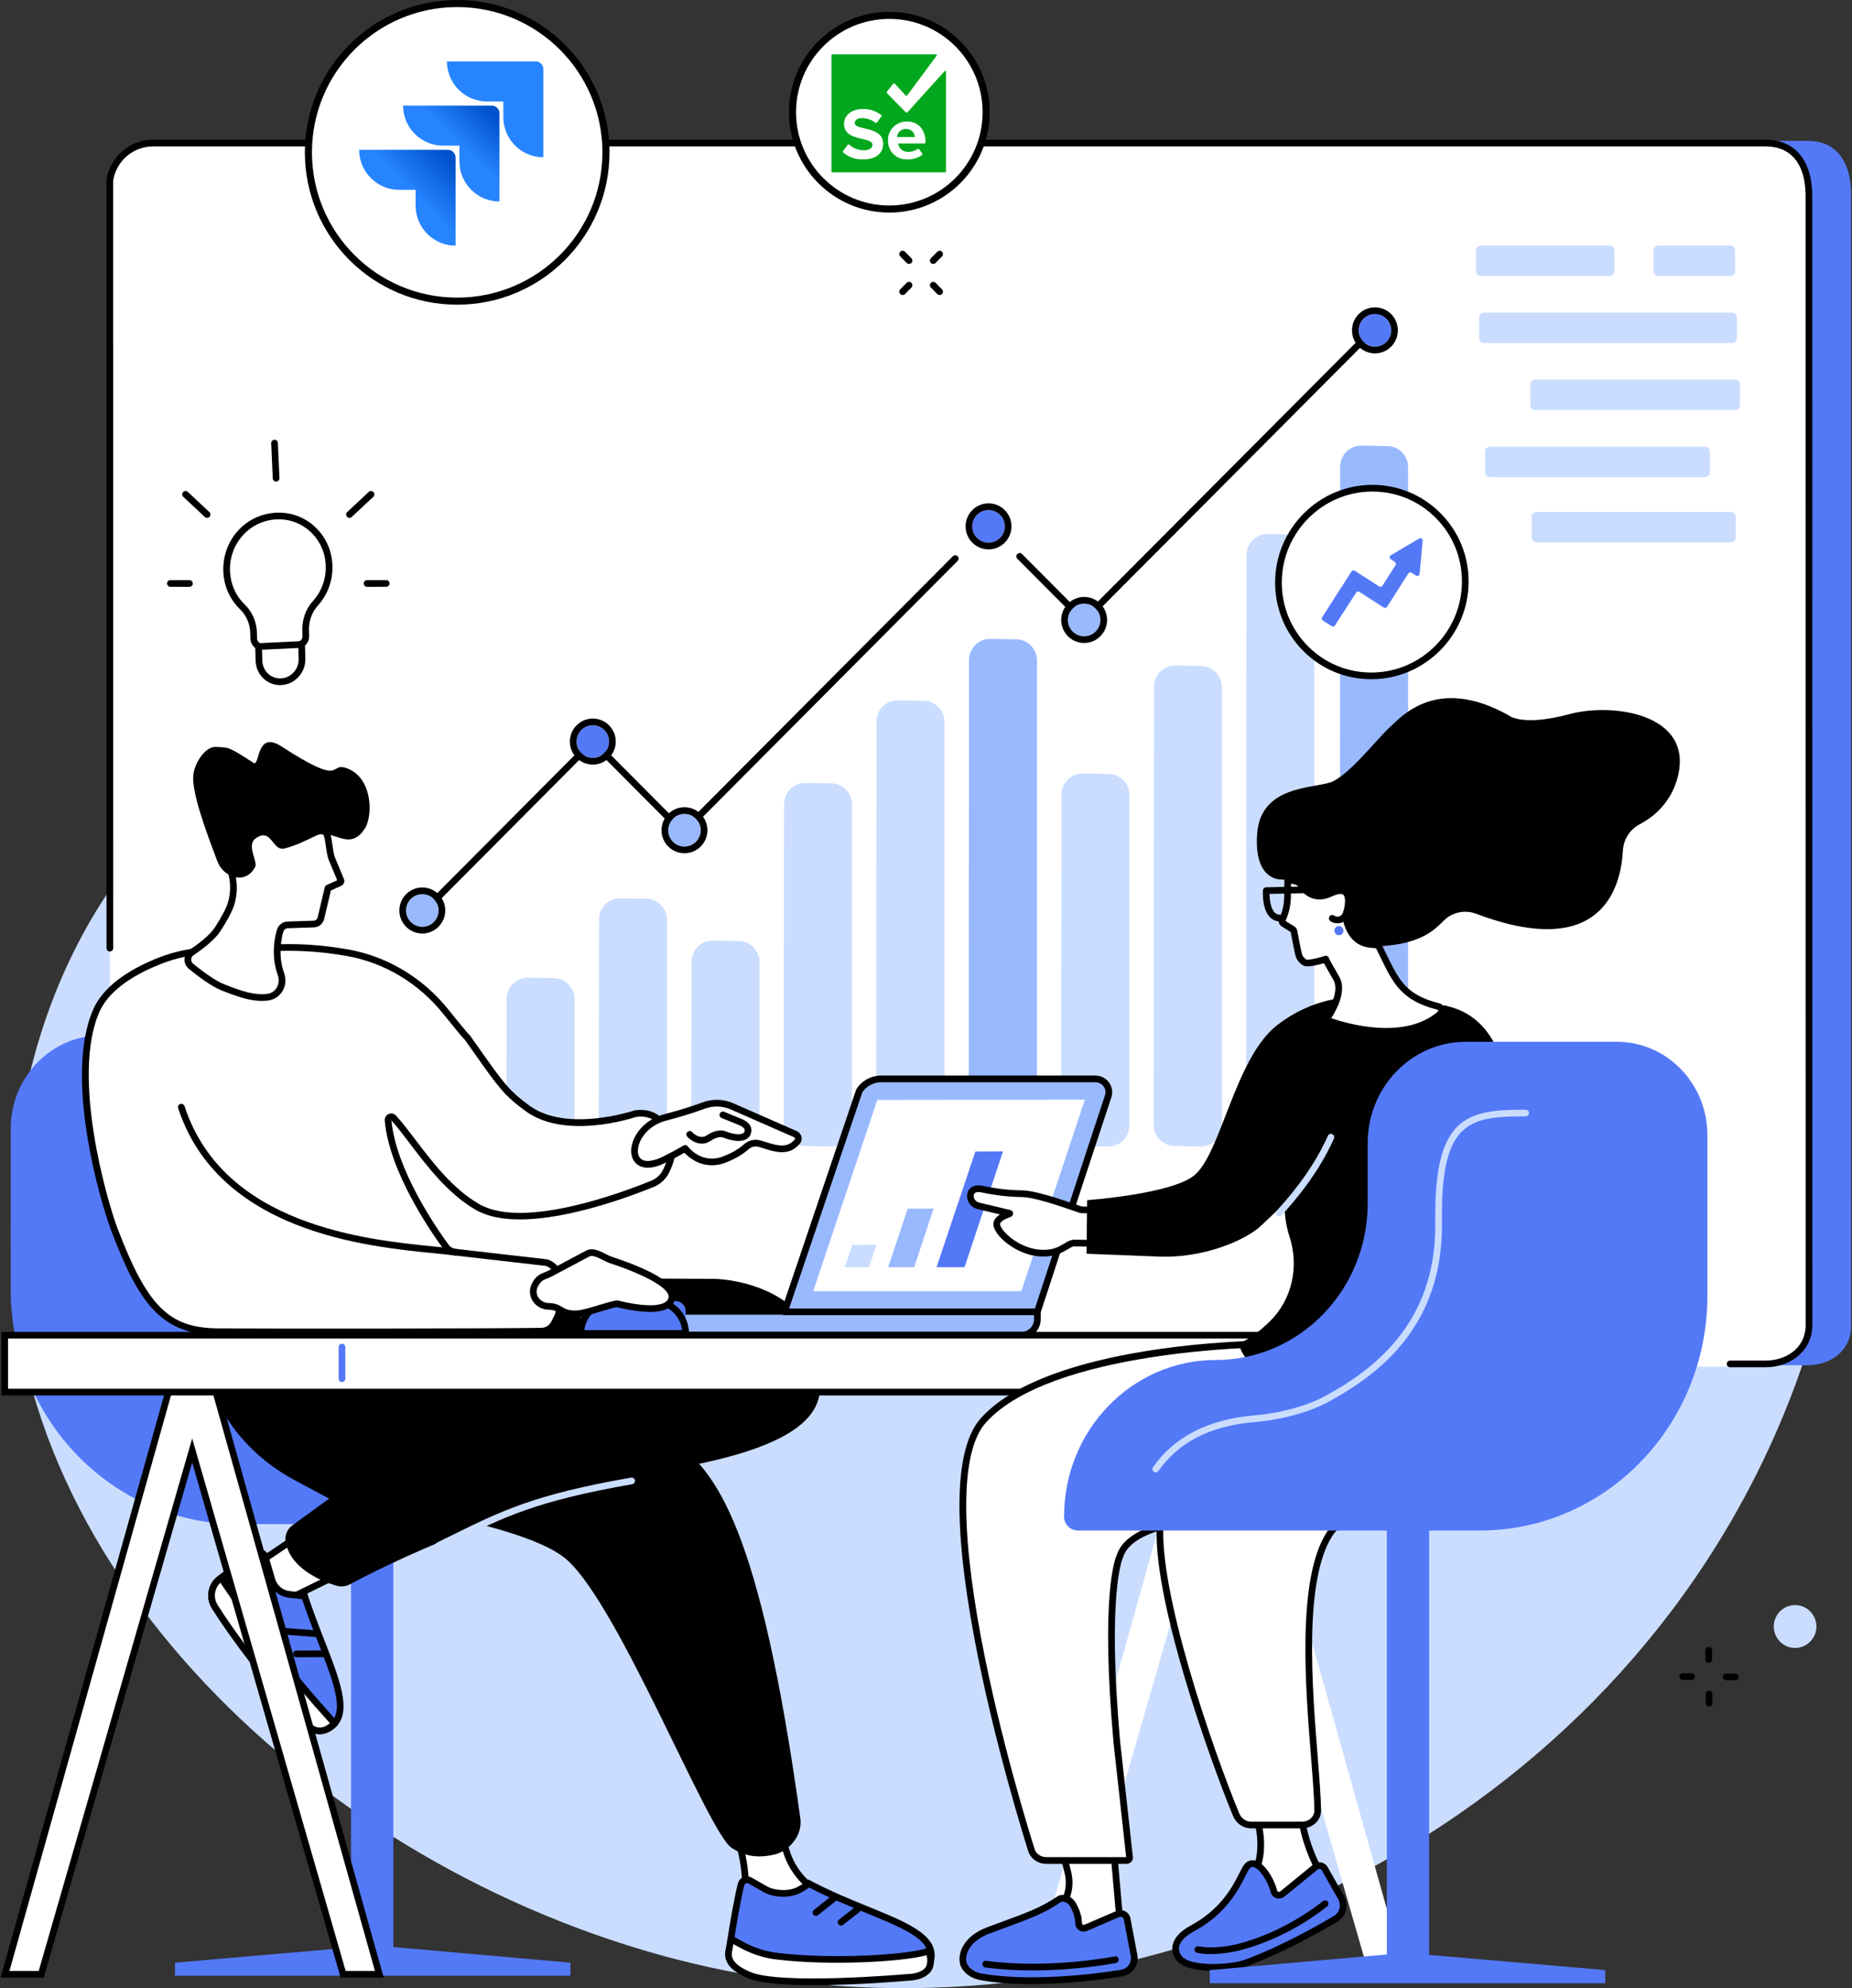
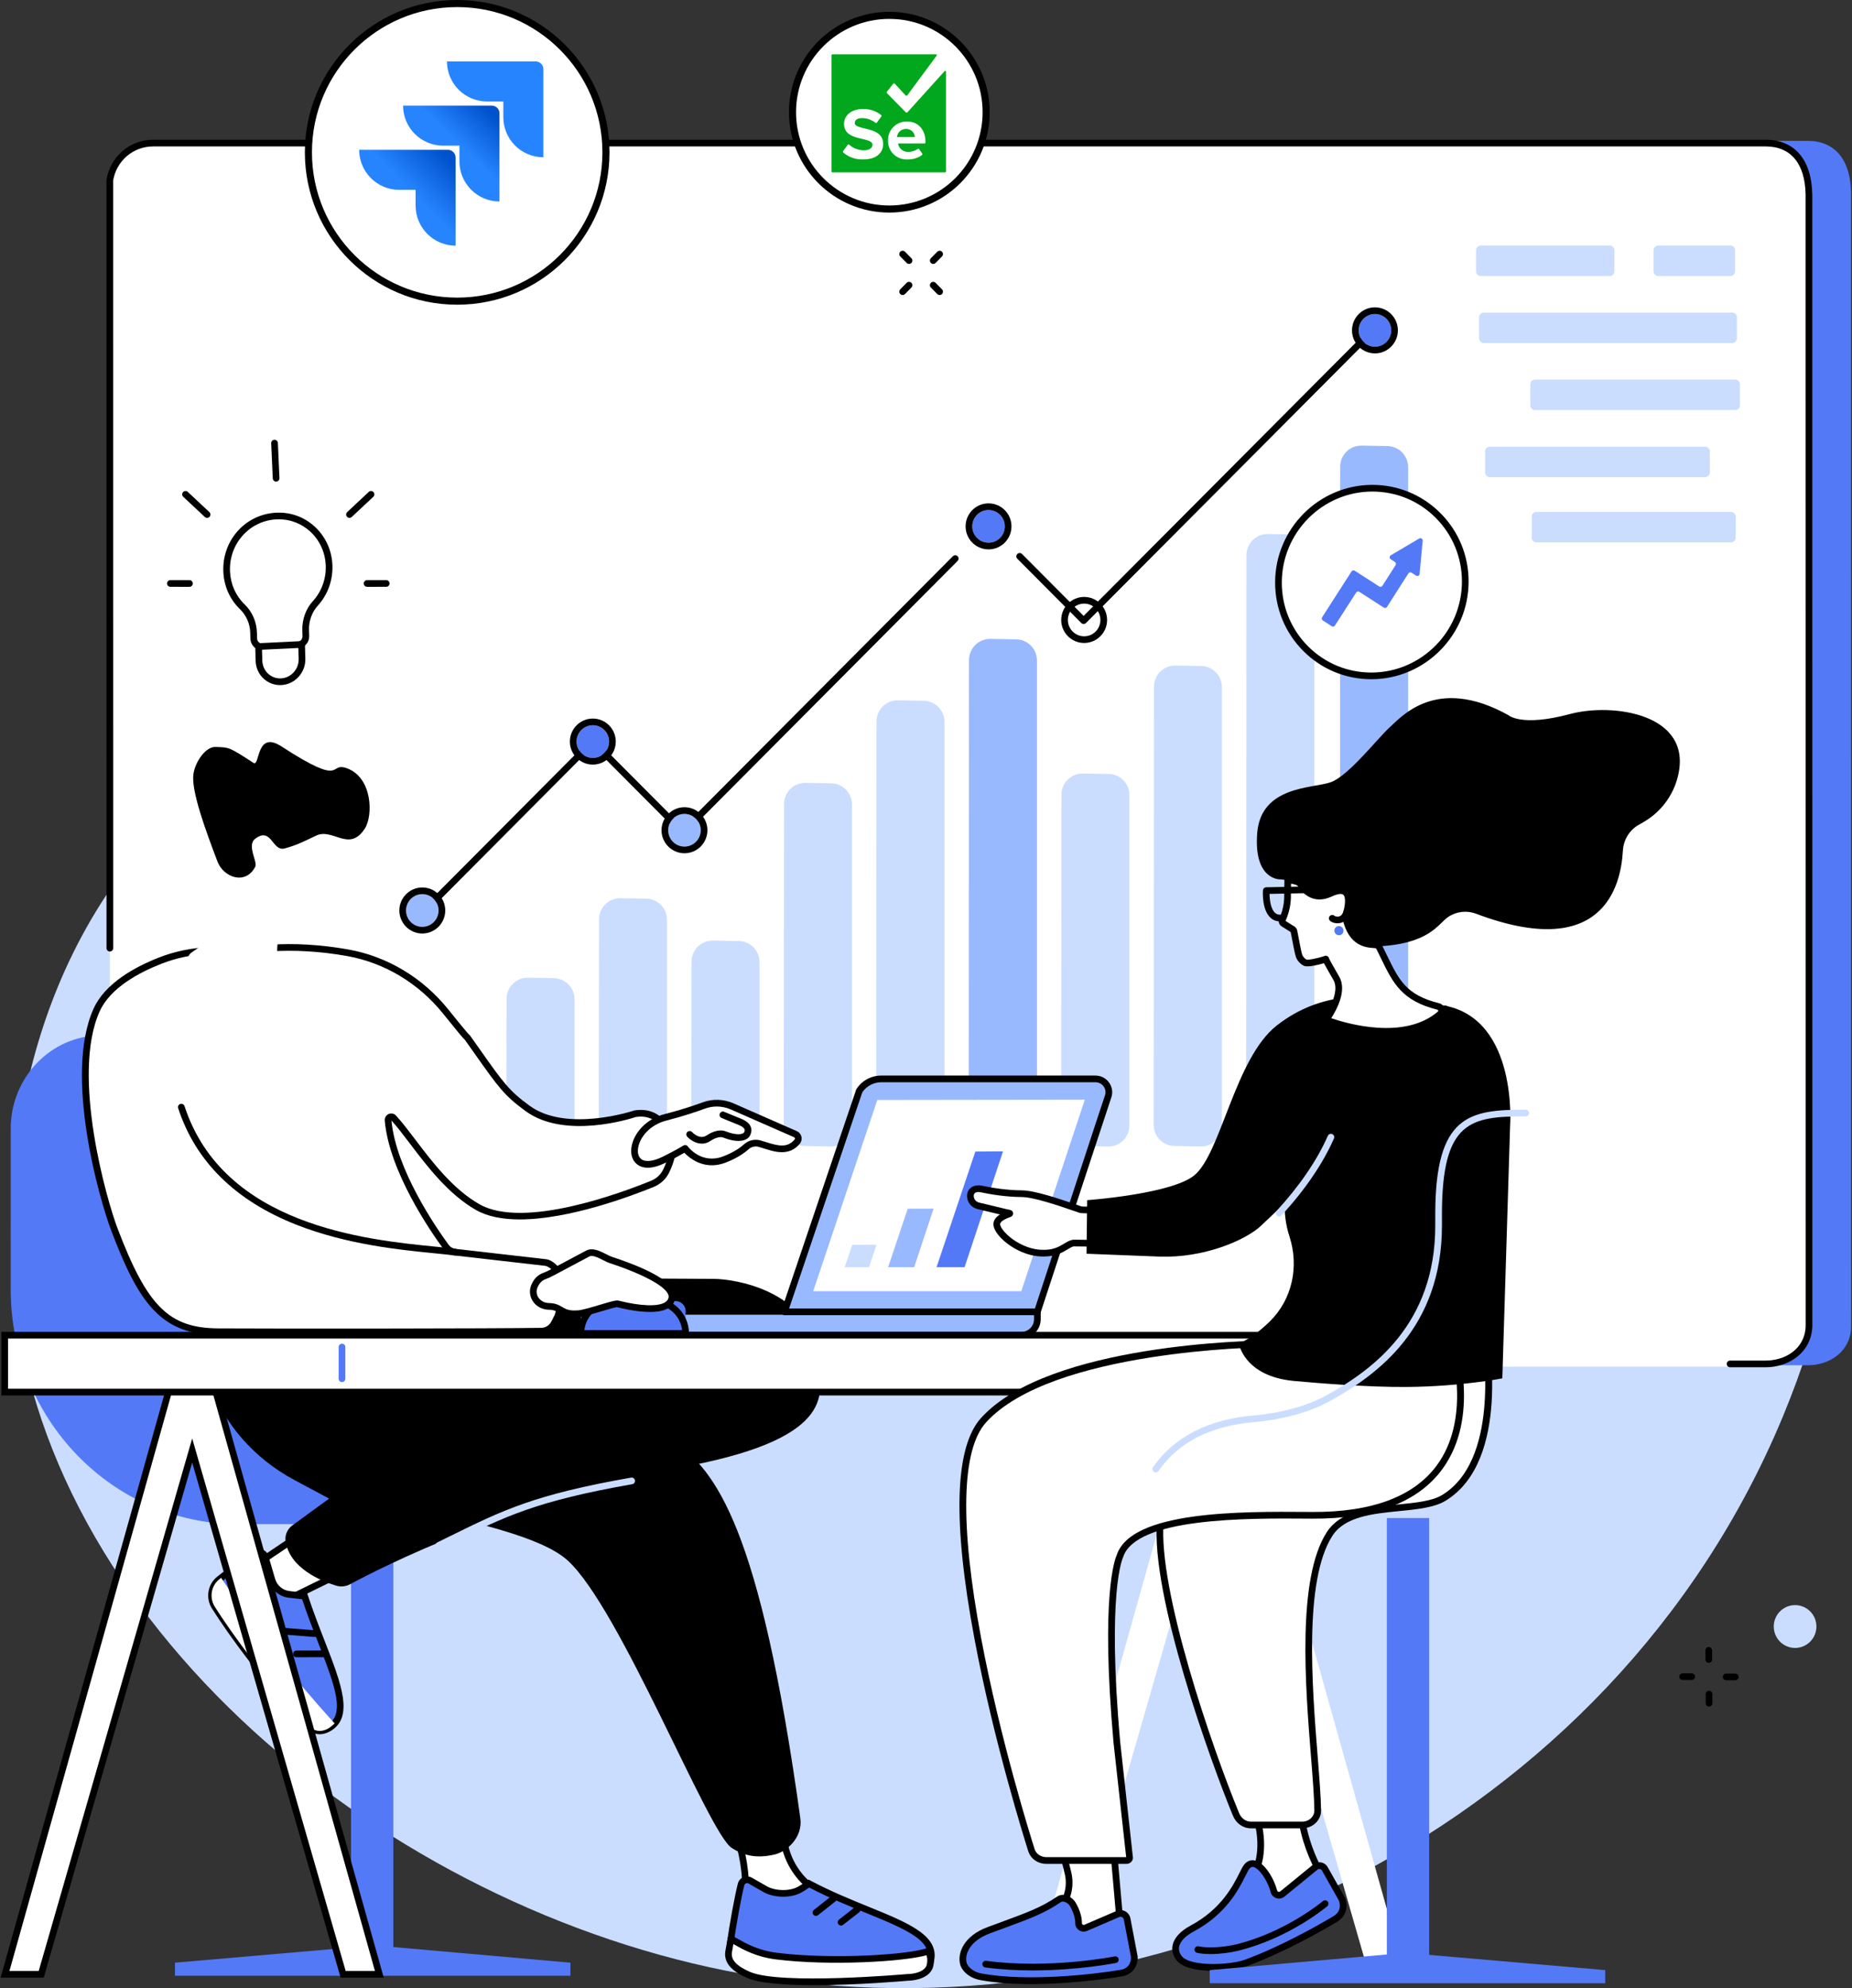
<svg xmlns="http://www.w3.org/2000/svg" width="382" height="410" viewBox="0 0 382 410" fill="none">
  <rect x="0" y="0" width="382" height="410" fill="#333333" stroke="none" />
  <path d="M94.136 125.169C133.821 85.048 122.46 59.907 149.613 41.332C191.396 12.748 269.376 37.341 315.383 76.653C371.728 124.801 400.799 212.716 367.684 292.253C332.416 376.954 239.621 420.921 156.818 407.673C82.874 395.838 10.187 337.302 2.903 267.095C2.114 259.484 -1.369 218.35 23.072 182.887C43.273 153.573 62.678 156.97 94.136 125.169Z" fill="#CADDFF" />
  <path d="M372.879 281.54H40.273C34.7 281.54 30.451 276.507 31.341 270.956L31.331 36.712C32.041 32.292 35.824 29.048 40.263 29.048H372.869C378.443 29.048 381.672 32.906 381.801 39.632L381.812 273.876C381.576 278.808 377.319 281.54 372.879 281.54Z" fill="#5479F7" />
  <path d="M364.198 281.824H31.592C26.016 281.824 21.767 276.776 22.66 271.21L22.647 37.194C23.358 32.764 27.143 29.509 31.58 29.509H364.185C369.764 29.509 372.988 33.378 373.118 40.124L373.128 274.137C372.892 279.084 368.635 281.824 364.198 281.824Z" fill="white" />
  <path d="M364.199 281.958H356.85C356.469 281.958 356.162 281.649 356.162 281.268C356.162 280.885 356.469 280.578 356.85 280.578H364.199C368.007 280.578 372.213 278.384 372.442 273.566L372.429 40.101C372.31 33.718 369.38 30.197 364.187 30.197H31.581C27.479 30.197 24.021 33.152 23.338 37.232L23.346 195.531C23.346 195.914 23.039 196.221 22.659 196.221C22.276 196.221 21.968 195.914 21.968 195.531L21.961 37.178C21.961 37.14 21.963 37.105 21.968 37.069C22.737 32.287 26.781 28.819 31.581 28.819H364.187C370.161 28.819 373.67 32.927 373.809 40.086L373.819 273.597C373.555 279.097 368.781 281.958 364.199 281.958Z" fill="black" />
  <path d="M67.876 116.691C67.701 110.638 62.678 105.977 56.711 106.431C50.896 106.87 46.492 111.934 46.751 117.876C46.875 120.737 48.063 123.277 49.945 125.096C51.389 126.491 52.243 128.409 52.302 130.456L52.337 131.671C52.365 132.676 53.187 133.452 54.169 133.404L61.351 133.062C62.335 133.013 63.109 132.161 63.081 131.156L63.046 129.946C62.987 127.929 63.677 125.933 65.032 124.439C66.882 122.399 67.962 119.659 67.876 116.691Z" fill="white" />
  <path d="M57.516 107.091C57.267 107.091 57.016 107.101 56.765 107.119C51.293 107.535 47.198 112.249 47.442 117.845C47.556 120.453 48.614 122.855 50.425 124.603C52.018 126.138 52.929 128.211 52.992 130.438L53.028 131.653C53.035 131.958 53.16 132.239 53.378 132.44C53.586 132.633 53.852 132.732 54.139 132.716L61.321 132.371C61.93 132.344 62.412 131.808 62.394 131.177L62.359 129.969C62.295 127.747 63.084 125.565 64.523 123.977C66.321 121.995 67.268 119.418 67.189 116.714C67.108 113.928 65.948 111.383 63.922 109.557C62.141 107.954 59.89 107.091 57.516 107.091ZM54.086 134.099C53.474 134.099 52.896 133.871 52.442 133.452C51.952 132.998 51.671 132.371 51.65 131.692L51.615 130.476C51.562 128.614 50.798 126.879 49.469 125.595C47.404 123.599 46.193 120.869 46.067 117.906C45.788 111.561 50.443 106.216 56.663 105.746C59.69 105.516 62.595 106.505 64.842 108.532C67.153 110.615 68.475 113.507 68.567 116.675C68.655 119.735 67.582 122.658 65.545 124.903C64.343 126.23 63.683 128.061 63.736 129.928L63.772 131.138C63.81 132.516 62.742 133.686 61.387 133.751L54.205 134.097C54.167 134.097 54.126 134.099 54.086 134.099Z" fill="black" />
  <path d="M57.984 140.591C55.533 140.708 53.489 138.775 53.418 136.271L53.334 133.33L62.208 132.904L62.292 135.847C62.363 138.348 60.435 140.472 57.984 140.591Z" fill="white" />
  <path d="M54.041 133.985L54.107 136.25C54.137 137.29 54.563 138.242 55.309 138.934C56.029 139.602 56.968 139.944 57.953 139.898C60.025 139.799 61.664 137.991 61.603 135.865L61.537 133.627L54.041 133.985ZM57.772 141.281C56.507 141.281 55.306 140.812 54.373 139.947C53.353 139 52.77 137.701 52.729 136.288L52.625 132.673L62.877 132.181L62.981 135.824C63.062 138.696 60.837 141.141 58.019 141.276C57.935 141.281 57.854 141.281 57.772 141.281Z" fill="black" />
  <path d="M56.95 99.313C56.585 99.313 56.278 99.024 56.263 98.653L55.938 91.405C55.92 91.027 56.215 90.705 56.595 90.687C56.981 90.669 57.298 90.964 57.316 91.344L57.641 98.59C57.656 98.973 57.361 99.293 56.981 99.313C56.971 99.313 56.961 99.313 56.95 99.313Z" fill="black" />
  <path d="M39.082 121.014H39.08L35.143 121.011C34.762 121.009 34.455 120.702 34.455 120.318C34.455 119.938 34.765 119.631 35.143 119.631H35.145L39.082 119.636C39.463 119.636 39.77 119.946 39.77 120.324C39.77 120.704 39.46 121.014 39.082 121.014Z" fill="black" />
  <path d="M42.711 106.792C42.543 106.792 42.373 106.731 42.242 106.607L37.799 102.449C37.523 102.187 37.508 101.753 37.769 101.474C38.028 101.195 38.464 101.183 38.743 101.441L43.183 105.599C43.459 105.861 43.474 106.297 43.216 106.574C43.079 106.721 42.896 106.792 42.711 106.792Z" fill="black" />
  <path d="M75.721 121.014C75.341 121.014 75.034 120.704 75.031 120.324C75.031 119.946 75.341 119.636 75.721 119.636L79.659 119.631C80.039 119.631 80.346 119.938 80.349 120.318C80.349 120.702 80.039 121.009 79.659 121.011L75.721 121.014Z" fill="black" />
  <path d="M72.088 106.792C71.903 106.792 71.72 106.721 71.583 106.574C71.324 106.297 71.34 105.861 71.616 105.599L76.056 101.441C76.335 101.183 76.771 101.195 77.03 101.474C77.291 101.753 77.276 102.187 76.999 102.449L72.557 106.607C72.425 106.731 72.255 106.792 72.088 106.792Z" fill="black" />
  <path d="M149.957 82.706C149.955 88.008 145.667 92.306 140.388 92.303C135.106 92.298 130.829 87.996 130.834 82.691C130.837 77.386 135.121 73.089 140.403 73.094C145.683 73.096 149.962 77.399 149.957 82.706Z" fill="white" />
  <path d="M223.516 128.675C223.331 128.675 223.159 128.602 223.029 128.472L209.832 115.219C209.566 114.948 209.566 114.514 209.835 114.245C210.106 113.974 210.543 113.976 210.809 114.245L223.516 127.009L282.332 67.964C282.601 67.695 283.04 67.695 283.309 67.962C283.578 68.233 283.581 68.669 283.309 68.938L224.004 128.472C223.874 128.602 223.699 128.675 223.516 128.675Z" fill="black" />
  <path d="M87.861 188.186C87.686 188.186 87.511 188.12 87.377 187.988C87.108 187.717 87.105 187.281 87.374 187.009L121.79 152.441C122.049 152.18 122.508 152.18 122.767 152.441L140.87 170.628L196.543 114.704C196.812 114.433 197.248 114.433 197.517 114.702C197.786 114.971 197.786 115.407 197.52 115.678L141.36 172.089C141.101 172.348 140.639 172.348 140.381 172.089L122.277 153.905L88.351 187.986C88.216 188.12 88.039 188.186 87.861 188.186Z" fill="black" />
  <path d="M118.922 152.928C118.922 151.066 120.424 149.559 122.278 149.559C124.13 149.559 125.632 151.066 125.632 152.928C125.632 154.788 124.13 156.297 122.278 156.297C120.424 156.297 118.922 154.788 118.922 152.928Z" fill="#5479F7" />
  <path d="M122.279 148.179C119.668 148.179 117.545 150.31 117.545 152.928C117.545 155.546 119.668 157.675 122.279 157.675C124.887 157.675 127.01 155.546 127.01 152.928C127.01 150.31 124.887 148.179 122.279 148.179ZM122.279 149.559C124.131 149.559 125.633 151.066 125.633 152.928C125.633 154.788 124.131 156.297 122.279 156.297C120.424 156.297 118.922 154.788 118.922 152.928C118.922 151.066 120.424 149.559 122.279 149.559Z" fill="black" />
-   <path d="M220.266 127.848C220.266 125.986 221.767 124.479 223.622 124.479C225.474 124.479 226.976 125.986 226.976 127.848C226.976 129.708 225.474 131.217 223.622 131.217C221.767 131.217 220.266 129.708 220.266 127.848Z" fill="#99B9FF" />
  <path d="M223.621 123.099C221.01 123.099 218.887 125.228 218.887 127.848C218.887 130.466 221.01 132.595 223.621 132.595C226.229 132.595 228.352 130.466 228.352 127.848C228.352 125.228 226.229 123.099 223.621 123.099ZM223.621 124.477C225.473 124.477 226.974 125.986 226.974 127.848C226.974 129.708 225.473 131.217 223.621 131.217C221.769 131.217 220.264 129.708 220.264 127.848C220.264 125.986 221.769 124.477 223.621 124.477Z" fill="black" />
  <path d="M280.252 68.124C280.252 66.262 281.754 64.755 283.603 64.755C285.458 64.755 286.96 66.262 286.96 68.124C286.96 69.984 285.458 71.493 283.603 71.493C281.754 71.493 280.252 69.984 280.252 68.124Z" fill="#5479F7" />
  <path d="M283.603 63.377C280.993 63.377 278.869 65.506 278.869 68.127C278.869 70.742 280.993 72.876 283.603 72.876C286.211 72.876 288.332 70.742 288.332 68.127C288.332 65.506 286.211 63.377 283.603 63.377ZM283.603 64.757C285.455 64.757 286.957 66.264 286.957 68.127C286.957 69.986 285.455 71.496 283.603 71.496C281.751 71.496 280.247 69.986 280.247 68.127C280.247 66.264 281.751 64.757 283.603 64.757Z" fill="black" />
  <path d="M137.824 171.212C137.824 169.35 139.326 167.843 141.178 167.843C143.033 167.843 144.534 169.35 144.534 171.212C144.534 173.074 143.033 174.581 141.178 174.581C139.326 174.581 137.824 173.074 137.824 171.212Z" fill="#99B9FF" />
  <path d="M141.179 166.463C138.571 166.463 136.447 168.594 136.447 171.212C136.447 173.83 138.571 175.958 141.179 175.958C143.789 175.958 145.913 173.83 145.913 171.212C145.913 168.594 143.789 166.463 141.179 166.463ZM141.179 167.843C143.033 167.843 144.535 169.35 144.535 171.212C144.535 173.074 143.033 174.581 141.179 174.581C139.327 174.581 137.825 173.074 137.825 171.212C137.825 169.35 139.327 167.843 141.179 167.843Z" fill="black" />
  <path d="M200.543 108.547C200.543 106.688 202.047 105.181 203.902 105.181C205.754 105.181 207.253 106.688 207.253 108.547C207.253 110.412 205.754 111.919 203.902 111.919C202.047 111.919 200.543 110.412 200.543 108.547Z" fill="#5479F7" />
  <path d="M203.9 103.801C201.289 103.801 199.166 105.929 199.166 108.55C199.166 111.165 201.289 113.296 203.9 113.296C206.508 113.296 208.631 111.165 208.631 108.55C208.631 105.929 206.508 103.801 203.9 103.801ZM203.9 105.181C205.752 105.181 207.254 106.688 207.254 108.55C207.254 110.409 205.752 111.916 203.9 111.916C202.045 111.916 200.544 110.409 200.544 108.55C200.544 106.688 202.045 105.181 203.9 105.181Z" fill="black" />
  <path d="M83.75 187.758C83.75 185.898 85.252 184.389 87.104 184.389C88.958 184.389 90.46 185.898 90.46 187.758C90.46 189.62 88.958 191.129 87.104 191.129C85.252 191.129 83.75 189.62 83.75 187.758Z" fill="#99B9FF" />
  <path d="M87.104 183.011C84.496 183.011 82.373 185.142 82.373 187.758C82.373 190.378 84.496 192.507 87.104 192.507C89.715 192.507 91.838 190.378 91.838 187.758C91.838 185.142 89.715 183.011 87.104 183.011ZM87.104 184.389C88.959 184.389 90.461 185.898 90.461 187.758C90.461 189.62 88.959 191.129 87.104 191.129C85.252 191.129 83.751 189.62 83.751 187.758C83.751 185.898 85.252 184.389 87.104 184.389Z" fill="black" />
  <path d="M114.074 236.433L108.688 236.319C106.321 236.268 104.429 234.325 104.434 231.948L104.484 205.98C104.489 203.545 106.478 201.584 108.901 201.624L114.236 201.713C116.608 201.754 118.508 203.692 118.508 206.077C118.508 212.698 118.508 225.35 118.508 232.07C118.508 234.515 116.507 236.484 114.074 236.433Z" fill="#CADDFF" />
  <path d="M133.145 236.433L127.756 236.319C125.389 236.269 123.499 234.325 123.502 231.948L123.558 189.589C123.56 187.154 125.549 185.193 127.977 185.233L133.307 185.322C135.679 185.363 137.582 187.301 137.582 189.683C137.582 199.268 137.582 222.338 137.582 232.072C137.582 234.518 135.578 236.484 133.145 236.433Z" fill="#CADDFF" />
  <path d="M152.222 236.434L146.834 236.319C144.467 236.269 142.579 234.325 142.582 231.948L142.635 198.324C142.638 195.888 144.627 193.925 147.052 193.968L152.387 194.054C154.757 194.095 156.659 196.033 156.659 198.418C156.659 206.49 156.659 223.871 156.659 232.07C156.659 234.516 154.658 236.484 152.222 236.434Z" fill="#CADDFF" />
  <path d="M171.297 236.434L165.909 236.319C163.542 236.269 161.652 234.325 161.654 231.951L161.713 165.808C161.715 163.373 163.704 161.409 166.132 161.45L171.462 161.541C173.832 161.579 175.734 163.52 175.734 165.902C175.734 179.051 175.734 218.705 175.734 232.073C175.734 234.518 173.733 236.484 171.297 236.434Z" fill="#CADDFF" />
  <path d="M190.373 236.434L184.982 236.319C182.618 236.269 180.728 234.325 180.73 231.951L180.791 148.78C180.794 146.342 182.78 144.379 185.208 144.419L190.538 144.508C192.91 144.549 194.813 146.487 194.813 148.867C194.813 164.233 194.813 216.44 194.813 232.07C194.813 234.516 192.809 236.484 190.373 236.434Z" fill="#CADDFF" />
  <path d="M209.452 236.433L204.059 236.319C201.697 236.269 199.804 234.328 199.807 231.951L199.868 136.116C199.87 133.678 201.859 131.717 204.287 131.755L209.614 131.846C211.986 131.884 213.889 133.825 213.889 136.205C213.889 153.091 213.889 214.89 213.889 232.07C213.889 234.518 211.885 236.482 209.452 236.433Z" fill="#99B9FF" />
  <path d="M228.524 236.433L223.133 236.319C220.769 236.268 218.876 234.325 218.879 231.951L218.94 163.875C218.942 161.434 220.931 159.473 223.357 159.514L228.689 159.603C231.059 159.641 232.959 161.584 232.959 163.964C232.959 177.379 232.959 218.436 232.959 232.072C232.959 234.518 230.957 236.484 228.524 236.433Z" fill="#CADDFF" />
  <path d="M247.602 236.433L242.208 236.319C239.846 236.268 237.956 234.325 237.959 231.951L238.02 141.613C238.022 139.175 240.009 137.212 242.434 137.252L247.767 137.344C250.136 137.382 252.036 139.325 252.036 141.705C252.036 157.946 252.036 215.557 252.036 232.072C252.036 234.518 250.037 236.482 247.602 236.433Z" fill="#CADDFF" />
  <path d="M266.677 236.436L261.283 236.319C258.919 236.269 257.031 234.328 257.031 231.953L257.092 114.486C257.095 112.051 259.084 110.085 261.511 110.125L266.842 110.214C269.208 110.255 271.111 112.195 271.111 114.578C271.111 133.866 271.111 212.452 271.111 232.073C271.111 234.521 269.11 236.484 266.677 236.436Z" fill="#CADDFF" />
  <path d="M286.011 236.433L280.62 236.317C278.253 236.269 276.365 234.328 276.365 231.953L276.429 96.256C276.431 93.818 278.418 91.854 280.848 91.895L286.173 91.981C288.548 92.024 290.448 93.963 290.448 96.345C290.448 117.5 290.448 210.549 290.448 232.072C290.448 234.518 288.446 236.484 286.011 236.433Z" fill="#99B9FF" />
  <path d="M332.017 56.918H305.43C304.889 56.918 304.453 56.479 304.453 55.939V51.611C304.453 51.071 304.889 50.632 305.43 50.632H332.017C332.557 50.632 332.996 51.071 332.996 51.611V55.939C332.996 56.479 332.557 56.918 332.017 56.918Z" fill="#CADDFF" />
  <path d="M356.909 56.918H342.045C341.505 56.918 341.068 56.479 341.068 55.939V51.611C341.068 51.071 341.505 50.632 342.045 50.632H356.909C357.449 50.632 357.888 51.071 357.888 51.611V55.939C357.888 56.479 357.449 56.918 356.909 56.918Z" fill="#CADDFF" />
  <path d="M357.285 70.745H306.057C305.517 70.745 305.078 70.308 305.078 69.765V65.437C305.078 64.897 305.517 64.461 306.057 64.461H357.285C357.826 64.461 358.265 64.897 358.265 65.437V69.765C358.265 70.308 357.826 70.745 357.285 70.745Z" fill="#CADDFF" />
  <path d="M357.912 84.573H316.621C316.081 84.573 315.645 84.132 315.645 83.594V79.264C315.645 78.726 316.081 78.287 316.621 78.287H357.912C358.45 78.287 358.889 78.726 358.889 79.264V83.594C358.889 84.132 358.45 84.573 357.912 84.573Z" fill="#CADDFF" />
  <path d="M351.703 98.4H307.307C306.767 98.4 306.328 97.963 306.328 97.42V93.092C306.328 92.552 306.767 92.113 307.307 92.113H351.703C352.244 92.113 352.68 92.552 352.68 93.092V97.42C352.68 97.963 352.244 98.4 351.703 98.4Z" fill="#CADDFF" />
  <path d="M357.027 111.85H316.908C316.368 111.85 315.932 111.414 315.932 110.874V106.543C315.932 106.003 316.368 105.566 316.908 105.566H357.027C357.573 105.566 358.009 106.003 358.009 106.543V110.874C358.009 111.414 357.573 111.85 357.027 111.85Z" fill="#CADDFF" />
  <path d="M263.697 120.113C263.71 109.425 272.351 100.723 282.988 100.678C293.63 100.632 302.243 109.258 302.231 119.943C302.215 130.631 293.577 139.333 282.937 139.379C272.295 139.427 263.682 130.801 263.697 120.113Z" fill="white" />
  <path d="M264.39 120.113C264.38 125.113 266.315 129.799 269.834 133.31C273.315 136.781 277.937 138.691 282.851 138.691C282.881 138.691 282.907 138.691 282.937 138.691C293.181 138.643 301.528 130.235 301.543 119.943C301.551 114.943 299.612 110.257 296.094 106.746C292.613 103.275 287.993 101.368 283.077 101.368C283.049 101.368 283.021 101.368 282.993 101.368C272.749 101.413 264.403 109.821 264.39 120.113ZM282.851 140.068C277.567 140.068 272.604 138.016 268.862 134.287C265.082 130.514 263.005 125.481 263.01 120.113C263.025 109.065 271.988 100.038 282.988 99.988C283.018 99.988 283.046 99.988 283.077 99.988C288.359 99.988 293.323 102.04 297.068 105.772C300.848 109.544 302.928 114.577 302.918 119.946C302.905 130.991 293.942 140.018 282.942 140.068C282.912 140.068 282.881 140.068 282.851 140.068Z" fill="black" />
  <path d="M292.736 111.046L286.865 114.512C286.561 114.692 286.553 115.131 286.85 115.321L287.715 115.882C287.938 116.024 287.999 116.318 287.86 116.539L285.138 120.801C284.995 121.024 284.704 121.087 284.483 120.945L279.432 117.69C279.214 117.548 278.92 117.614 278.777 117.835L272.704 127.293C272.562 127.516 272.628 127.808 272.846 127.95L274.693 129.14C274.911 129.282 275.205 129.216 275.345 128.997L279.729 122.193C279.871 121.973 280.163 121.909 280.383 122.049L285.432 125.301C285.65 125.443 285.944 125.38 286.084 125.159L290.498 118.246C290.638 118.025 290.932 117.962 291.155 118.104L292.089 118.708C292.388 118.9 292.784 118.708 292.814 118.353L293.448 111.5C293.481 111.115 293.068 110.851 292.736 111.046Z" fill="#5479F7" />
  <path d="M72.279 234.391V246.835C72.279 264.672 86.3 279.13 103.595 279.13C120.889 279.13 134.908 293.588 134.908 311.422C134.908 313.013 133.627 314.302 132.046 314.302H49.155C23.227 314.302 2.209 292.626 2.209 265.89V232.768C2.209 222.135 10.568 213.512 20.881 213.512H52.034C63.214 213.512 72.279 222.861 72.279 234.391Z" fill="#5479F7" />
  <path d="M72.402 406.141H81.129V311.511H72.402V406.141Z" fill="#5479F7" />
  <path d="M117.655 404.741L79.046 401.333H75.504L36.088 404.741V407.44H117.655V404.741Z" fill="#5479F7" />
  <path d="M62.727 315.968L50.9 323.917L56.893 331.025L70.511 324.345L62.727 315.968Z" fill="white" />
  <path d="M51.922 324.059L57.072 330.17L69.373 324.137L62.623 316.869L51.922 324.059ZM56.892 331.715C56.694 331.715 56.498 331.629 56.364 331.469L50.374 324.36C50.247 324.211 50.192 324.015 50.217 323.82C50.245 323.627 50.354 323.455 50.516 323.343L62.341 315.395C62.623 315.207 63.001 315.25 63.231 315.499L71.015 323.876C71.164 324.036 71.228 324.256 71.187 324.472C71.149 324.688 71.01 324.87 70.814 324.967L57.194 331.644C57.097 331.692 56.993 331.715 56.892 331.715Z" fill="black" />
  <path d="M52.933 320.332C51.152 321.43 47.885 323.526 45.203 325.703C43.519 327.067 43.148 329.495 44.3 331.332C47.563 336.533 55.668 347.741 63.951 356.143C64.519 356.719 65.874 357.444 67.67 356.465C73.83 353.119 67.249 342.626 62.832 329.153L59.661 328.8C57.977 328.61 56.569 327.425 56.089 325.789L54.684 321.009C54.463 320.261 53.598 319.923 52.933 320.332Z" fill="#5479F7" />
  <path d="M53.295 320.92C51.58 321.976 48.305 324.074 45.636 326.238C44.231 327.379 43.909 329.412 44.883 330.967C48.252 336.335 56.238 347.337 64.443 355.659C64.633 355.854 65.668 356.77 67.34 355.862C71.424 353.639 69.014 347.454 65.681 338.892C64.605 336.139 63.392 333.029 62.317 329.79L59.584 329.483C57.618 329.264 55.987 327.889 55.426 325.984L54.023 321.207C53.978 321.052 53.869 320.936 53.724 320.877C53.64 320.847 53.473 320.809 53.295 320.92ZM65.937 357.632C64.874 357.632 64.001 357.176 63.461 356.628C55.18 348.225 47.115 337.119 43.716 331.7C42.369 329.554 42.823 326.745 44.769 325.165C47.498 322.953 50.83 320.819 52.572 319.746C53.07 319.436 53.671 319.383 54.216 319.591C54.767 319.802 55.178 320.248 55.345 320.816L56.748 325.596C57.151 326.966 58.324 327.955 59.737 328.113L63.349 328.519L63.486 328.94C64.585 332.294 65.848 335.533 66.964 338.392C70.42 347.264 73.149 354.273 67.997 357.074C67.264 357.472 66.566 357.632 65.937 357.632Z" fill="black" />
  <path d="M45.609 325.378C45.609 325.378 45.335 325.596 45.203 325.703C43.519 327.068 43.148 329.495 44.3 331.332C47.563 336.533 55.668 347.741 63.951 356.143C64.519 356.719 65.874 357.445 67.67 356.465C68.221 356.169 69.028 355.4 69.028 355.4L68.464 354.783C60.473 345.98 53.134 336.599 46.505 326.715L45.609 325.378Z" fill="white" />
-   <path d="M45.459 326.393C44.206 327.557 43.949 329.48 44.883 330.967C48.252 336.335 56.238 347.338 64.443 355.659C64.633 355.854 65.668 356.77 67.34 355.862C67.54 355.753 67.807 355.547 68.045 355.349L67.954 355.245C59.968 346.447 52.557 336.977 45.933 327.101L45.459 326.393ZM65.937 357.632C64.874 357.632 64.001 357.176 63.461 356.628C55.18 348.226 47.115 337.119 43.716 331.7C42.369 329.554 42.823 326.745 44.769 325.165C44.901 325.061 45.177 324.838 45.177 324.838C45.33 324.718 45.522 324.668 45.712 324.698C45.903 324.726 46.073 324.833 46.179 324.992L47.077 326.332C53.663 336.152 61.033 345.569 68.974 354.319L69.534 354.938C69.788 355.215 69.773 355.643 69.501 355.9C69.41 355.986 68.611 356.739 67.997 357.074C67.264 357.473 66.566 357.632 65.937 357.632Z" fill="black" />
  <path d="M64.977 337.578C64.96 337.578 64.942 337.578 64.924 337.575L58.911 337.101C58.531 337.068 58.249 336.736 58.277 336.358C58.308 335.977 58.64 335.693 59.021 335.726L65.033 336.2C65.411 336.231 65.695 336.561 65.665 336.944C65.637 337.304 65.335 337.578 64.977 337.578Z" fill="black" />
  <path d="M61.141 341.756C60.763 341.756 60.453 341.447 60.453 341.066C60.451 340.686 60.758 340.376 61.141 340.373L67.011 340.358C67.412 340.358 67.701 340.665 67.701 341.046C67.704 341.426 67.394 341.736 67.016 341.738L61.143 341.756C61.143 341.756 61.143 341.756 61.141 341.756Z" fill="black" />
  <path d="M147.135 263.723C151.985 263.741 168.455 266.481 168.937 281.573C169.099 286.715 173.214 296.206 142.414 302.226C105.692 309.403 78.379 323.369 72.227 326.692C71.329 327.174 70.279 327.281 69.307 326.984C66.225 326.032 59.725 323.394 58.908 317.805C58.726 316.552 59.284 315.301 60.306 314.558L67.886 309.04L60.697 305.192C52.49 300.798 46.003 293.562 43.058 284.696C40.422 276.768 39.115 263.198 39.115 263.198L147.135 263.723Z" fill="black" />
  <path d="M282.617 408.011L251.479 300.006L220.338 408.011H212.877L247.087 286.139L255.865 286.127L290.081 408.011H282.617Z" fill="white" />
  <path d="M152.635 380.706C153.809 385.135 154.106 389.75 153.507 394.288L171.185 391.335C166.811 389.691 163.465 386.079 162.143 381.581L161.133 378.148L152.635 380.706Z" fill="white" />
  <path d="M153.462 381.175C154.454 385.206 154.735 389.331 154.297 393.459L168.871 391.023C165.332 389.05 162.638 385.719 161.479 381.776L160.667 379.008L153.462 381.175ZM153.505 394.978C153.327 394.978 153.155 394.91 153.026 394.786C152.868 394.633 152.792 394.415 152.823 394.2C153.411 389.724 153.125 385.244 151.965 380.883C151.869 380.525 152.074 380.153 152.432 380.049L160.933 377.489C161.108 377.433 161.298 377.456 161.458 377.54C161.621 377.628 161.74 377.775 161.793 377.953L162.8 381.386C164.054 385.653 167.278 389.131 171.423 390.688C171.715 390.8 171.9 391.092 171.867 391.404C171.839 391.713 171.603 391.964 171.296 392.015L153.617 394.971C153.581 394.976 153.543 394.978 153.505 394.978Z" fill="black" />
  <path d="M152.857 388.603C152.286 390.81 151.116 397.021 150.65 400.752C150.355 403.094 151.882 405.271 154.163 405.834C160.604 407.43 175.925 407.041 188.688 407.336C189.566 407.356 191.167 406.899 191.839 404.779C194.145 397.5 180.37 395.6 166.827 388.415C166.827 388.415 166.046 389.075 164.882 389.707C162.936 390.765 159.739 390.671 157.814 389.572L154.731 387.809C153.998 387.39 153.067 387.784 152.857 388.603Z" fill="#5479F7" />
  <path d="M153.522 388.778C152.944 391.011 151.78 397.262 151.331 400.839C151.082 402.82 152.371 404.685 154.327 405.164C159.04 406.334 168.97 406.422 178.575 406.509C181.946 406.539 185.429 406.572 188.705 406.648C189.006 406.653 190.541 406.587 191.181 404.568C192.512 400.364 187.588 398.129 178.772 394.542C175.127 393.058 171.009 391.381 166.9 389.232C166.542 389.499 165.951 389.91 165.21 390.313C163.094 391.462 159.621 391.399 157.47 390.171L154.388 388.41C154.225 388.316 154.035 388.306 153.865 388.377C153.695 388.451 153.571 388.595 153.522 388.778ZM188.748 408.026C188.722 408.026 188.697 408.026 188.674 408.026C185.407 407.95 181.926 407.919 178.562 407.886C168.432 407.797 158.865 407.711 153.994 406.504C151.361 405.854 149.628 403.345 149.963 400.666C150.427 396.947 151.597 390.724 152.188 388.431C152.343 387.832 152.759 387.347 153.33 387.106C153.898 386.868 154.535 386.903 155.073 387.21L158.155 388.973C159.908 389.973 162.838 390.034 164.553 389.1C165.631 388.514 166.375 387.893 166.38 387.888L166.735 387.586L167.146 387.804C171.327 390.021 175.558 391.746 179.293 393.263C187.662 396.671 194.276 399.365 192.495 404.987C191.782 407.237 190.047 408.026 188.748 408.026Z" fill="black" />
  <path d="M150.296 402.445C150.286 402.51 150.276 402.556 150.276 402.576C149.982 404.918 152.237 406.306 154.386 407.255C160.885 410.134 187.236 407.77 187.236 407.77C187.236 407.77 190.768 407.808 191.709 405.679C191.846 405.365 191.912 404.9 191.942 404.515C191.975 404.099 191.937 403.677 191.836 403.274L191.602 402.32C188.015 403.751 171.875 404.842 160.16 403.383C155.246 402.774 152.399 400.643 150.761 399.831C150.761 399.831 150.53 401.108 150.296 402.445Z" fill="white" />
  <path d="M150.978 402.564L150.96 402.663C150.77 404.185 151.911 405.408 154.666 406.625C160.93 409.398 186.913 407.108 187.177 407.085C187.2 407.082 187.223 407.082 187.245 407.08C188.105 407.092 190.465 406.795 191.079 405.4C191.117 405.314 191.211 405.053 191.256 404.459C191.284 404.129 191.254 403.784 191.168 403.439L191.112 403.208C186.36 404.533 171.182 405.451 160.078 404.068C155.96 403.558 153.271 402.029 151.493 401.019C151.419 400.976 151.343 400.933 151.272 400.892C151.188 401.361 151.082 401.955 150.978 402.564ZM167.884 409.376C162.127 409.376 156.678 409.023 154.108 407.886C151.997 406.953 149.232 405.377 149.592 402.49C149.595 402.467 149.605 402.412 149.62 402.328C149.62 402.328 149.62 402.328 149.62 402.325C149.854 400.988 150.082 399.71 150.082 399.71C150.123 399.497 150.257 399.314 150.452 399.215C150.643 399.116 150.874 399.116 151.066 399.213C151.396 399.378 151.756 399.583 152.175 399.819C153.857 400.775 156.402 402.221 160.245 402.701C171.839 404.144 187.829 403.084 191.348 401.681C191.533 401.605 191.741 401.615 191.918 401.709C192.096 401.798 192.225 401.963 192.274 402.155L192.507 403.109C192.626 403.601 192.669 404.091 192.629 404.568C192.583 405.159 192.487 405.626 192.34 405.956C191.277 408.371 187.7 408.46 187.268 408.46C186.378 408.538 176.768 409.376 167.884 409.376Z" fill="black" />
  <path d="M168.298 395.095C168.093 395.095 167.895 395.004 167.758 394.831C167.519 394.534 167.57 394.101 167.872 393.865L171.68 390.851C171.977 390.615 172.41 390.666 172.646 390.962C172.882 391.262 172.832 391.696 172.532 391.931L168.724 394.945C168.597 395.044 168.448 395.095 168.298 395.095Z" fill="black" />
  <path d="M173.478 397.087C173.272 397.087 173.069 396.995 172.932 396.82C172.699 396.521 172.752 396.087 173.054 395.854L176.385 393.253C176.684 393.02 177.118 393.073 177.354 393.373C177.588 393.674 177.532 394.108 177.232 394.342L173.899 396.939C173.775 397.038 173.625 397.087 173.478 397.087Z" fill="black" />
  <path d="M115.432 287.294C115.432 287.294 128.893 290.269 138.909 297.203C147.588 303.213 156.738 314.705 165.075 374.934C165.635 378.978 162.183 381.873 159.823 382.423C156.482 383.205 153.735 382.898 150.908 381.063C146.093 377.935 127.909 331.609 117.071 321.781C106.233 311.947 60.452 309.847 51.621 297.335C42.79 284.825 64.468 284.825 64.468 284.825L115.432 287.294Z" fill="black" />
  <path d="M90.508 319.386C90.251 319.386 90.008 319.244 89.889 319C89.721 318.658 89.863 318.242 90.203 318.074C91.089 317.643 91.939 317.222 92.763 316.816C103.662 311.445 110.237 308.203 130.167 304.712C130.543 304.644 130.898 304.897 130.964 305.273C131.03 305.646 130.779 306.003 130.403 306.069C110.669 309.527 104.159 312.736 93.372 318.051C92.547 318.462 91.695 318.881 90.81 319.315C90.713 319.363 90.609 319.386 90.508 319.386Z" fill="#CADDFF" />
  <path d="M212.474 275.35H124.301C123.476 275.35 122.807 274.68 122.807 273.853V270.433H213.968V273.853C213.968 274.68 213.299 275.35 212.474 275.35Z" fill="#99B9FF" />
  <path d="M123.495 271.123V272.052C123.495 273.49 124.664 274.66 126.1 274.66H210.674C212.112 274.66 213.281 273.49 213.281 272.052V271.123H123.495ZM210.674 276.04H126.1C123.906 276.04 122.117 274.251 122.117 272.052V270.433C122.117 270.053 122.427 269.743 122.807 269.743H213.969C214.35 269.743 214.659 270.053 214.659 270.433V272.052C214.659 274.251 212.87 276.04 210.674 276.04Z" fill="black" />
  <path d="M213.973 270.522H161.809L177.241 224.949C178.233 223.417 179.96 222.485 181.817 222.485H225.914C227.913 222.485 229.202 224.434 228.55 226.156C228.289 226.841 213.973 270.522 213.973 270.522Z" fill="#99B9FF" />
  <path d="M162.766 269.832H213.469C215.105 264.85 227.653 226.573 227.904 225.913C228.13 225.312 228.044 224.624 227.666 224.081C227.27 223.505 226.631 223.176 225.913 223.176H181.818C180.21 223.176 178.739 223.949 177.863 225.253L162.766 269.832ZM213.971 271.212H161.807C161.584 271.212 161.376 271.103 161.246 270.923C161.12 270.743 161.082 270.509 161.153 270.301L176.585 224.728C176.605 224.672 176.63 224.622 176.661 224.573C177.787 222.833 179.715 221.796 181.818 221.796H225.913C227.09 221.796 228.145 222.344 228.8 223.297C229.434 224.216 229.581 225.375 229.193 226.403C228.952 227.052 219.558 255.684 214.623 270.735C214.532 271.019 214.268 271.212 213.971 271.212Z" fill="black" />
  <path d="M210.657 266.268H167.734L180.962 226.829L223.76 226.77L210.657 266.268Z" fill="white" />
  <path d="M179.249 261.321H174.236L175.781 256.714L180.782 256.706L179.249 261.321Z" fill="#CADDFF" />
  <path d="M188.559 261.321H183.186L187.229 249.258L192.567 249.24L188.559 261.321Z" fill="#99B9FF" />
  <path d="M198.957 261.321H193.176L201.177 237.469L206.883 237.433L198.957 261.321Z" fill="#5479F7" />
  <path d="M19.941 208.261C22.216 203.222 28.279 199.97 32.991 198.121C36.248 196.845 39.701 196.147 43.194 196.01L55.549 195.523C60.217 195.188 65.712 195.404 71.714 196.474C79.688 197.897 86.842 202.269 91.928 208.598C94.227 211.46 96.254 213.936 96.419 213.989C103.101 223.409 104.004 225.068 108.832 228.584C116.894 234.454 131.005 229.667 131.005 229.667C135.705 228.962 137.413 232.486 138.27 234.444C139.298 236.799 138.301 239.67 137.395 241.512C136.814 242.694 135.822 243.613 134.609 244.11C128.559 246.589 107.979 254.306 98.545 248.935C90.68 244.458 85.396 235.114 81.182 230.522C80.756 230.061 79.995 230.403 80.048 231.03C80.941 241.342 89.401 253.585 91.977 257.102C92.438 257.728 93.136 258.134 93.91 258.225L112.531 260.354C112.784 260.372 113.066 260.478 113.34 260.628C114.563 261.285 115.354 262.531 115.539 263.911C115.834 266.113 115.649 270.24 114.974 271.572L114.337 272.833C113.819 273.853 112.789 274.5 111.653 274.52C101.756 274.682 57.152 274.695 45.038 274.627C33.962 274.563 29.51 269.078 23.599 253.563C21.25 247.4 13.862 221.701 19.941 208.261Z" fill="white" />
  <path d="M20.567 208.543C14.597 221.75 22.073 247.621 24.243 253.317C30.39 269.446 34.86 273.878 45.04 273.937C57.263 274.008 101.799 273.99 111.639 273.828C112.522 273.815 113.319 273.313 113.72 272.524L114.359 271.26C114.945 270.104 115.138 266.126 114.856 264.002C114.696 262.802 114.009 261.767 113.015 261.237C112.725 261.08 112.555 261.047 112.479 261.042L93.83 258.908C92.871 258.802 91.994 258.289 91.42 257.508C88.82 253.961 80.268 241.573 79.362 231.091C79.311 230.505 79.624 229.969 80.161 229.733C80.694 229.5 81.293 229.627 81.689 230.058C82.924 231.403 84.258 233.161 85.672 235.023C89.117 239.567 93.407 245.219 98.884 248.334C108.037 253.545 128.343 245.932 134.347 243.471C135.408 243.04 136.27 242.233 136.775 241.208C137.668 239.394 138.544 236.794 137.638 234.721C136.555 232.25 134.941 229.802 131.164 230.34C130.004 230.725 116.493 235.015 108.425 229.14C104.001 225.92 102.798 224.216 97.74 217.049C97.179 216.255 96.57 215.392 95.903 214.451C95.5 214.083 94.528 212.937 91.39 209.03C86.341 202.748 79.311 198.532 71.592 197.154C66.12 196.178 60.589 195.85 55.596 196.211L43.221 196.7C39.741 196.835 36.382 197.53 33.241 198.765C28.664 200.561 22.751 203.712 20.567 208.543ZM67.629 275.355C57.996 275.355 49.427 275.34 45.033 275.317C33.129 275.248 28.601 268.627 22.954 253.806C20.602 247.631 13.085 221.747 19.311 207.977C21.685 202.725 27.924 199.369 32.739 197.479C36.024 196.19 39.533 195.465 43.168 195.32L55.52 194.836C60.602 194.468 66.251 194.8 71.835 195.797C79.882 197.233 87.206 201.624 92.463 208.167C95.626 212.102 96.512 213.117 96.758 213.373L96.844 213.396L96.981 213.589C97.666 214.555 98.29 215.44 98.866 216.255C103.818 223.272 104.995 224.939 109.237 228.026C116.921 233.623 130.646 229.061 130.783 229.013L130.902 228.985C136.278 228.176 138.183 232.529 138.899 234.168C140.02 236.725 139.033 239.739 138.011 241.819C137.359 243.144 136.243 244.186 134.87 244.75C130.266 246.632 117.441 251.467 107.218 251.467C103.783 251.467 100.642 250.924 98.201 249.534C92.478 246.277 88.097 240.5 84.573 235.858C83.208 234.056 81.917 232.354 80.742 231.065C81.666 241.175 89.995 253.23 92.531 256.693C92.876 257.165 93.407 257.475 93.985 257.538L112.609 259.672C112.916 259.692 113.271 259.809 113.666 260.022C115.049 260.763 116.003 262.183 116.221 263.817C116.51 265.991 116.373 270.334 115.589 271.884L114.95 273.145C114.318 274.393 113.058 275.185 111.662 275.208C105.356 275.312 84.801 275.355 67.629 275.355Z" fill="black" />
  <path d="M119.809 274.99H141.423V270.39C141.423 269.241 140.492 268.31 139.345 268.31H121.886C120.737 268.31 119.809 269.241 119.809 270.39V274.99Z" fill="#5479F7" />
  <path d="M120.537 274.299H140.696C140.353 271.316 137.824 269 134.762 269H126.471C123.407 269 120.872 271.321 120.537 274.299ZM141.424 275.68H119.809C119.429 275.68 119.119 275.37 119.119 274.99V274.974C119.119 270.923 122.417 267.622 126.471 267.622H134.762C138.816 267.622 142.111 270.923 142.111 274.974C142.111 275.357 141.804 275.68 141.424 275.68Z" fill="black" />
  <path d="M110.447 264.781C110.83 264.03 111.472 263.434 112.261 263.15C112.827 262.947 113.385 262.678 113.915 262.394L121.269 258.479C122.647 257.802 124.618 259.38 126.049 259.852C130.364 261.275 139.299 264.626 138.564 267.772C137.77 271.169 130.09 269.561 127.363 268.876C126.739 268.718 121.097 270.771 119.314 270.905C116.848 271.093 116.279 270.464 115.074 269.83C114.524 269.54 113.912 269.408 113.248 269.403C112.233 269.396 111.266 268.97 110.63 268.173L110.617 268.155C109.914 267.277 109.792 266.067 110.302 265.063L110.447 264.781Z" fill="white" />
  <path d="M122.034 259.002C121.867 259.002 121.712 259.032 121.577 259.098L114.243 263.003C113.579 263.358 113.023 263.609 112.498 263.799C111.886 264.02 111.379 264.479 111.064 265.096L110.92 265.377C110.534 266.138 110.626 267.059 111.158 267.724C111.661 268.353 112.419 268.708 113.256 268.713C114.053 268.718 114.773 268.888 115.398 269.218C115.598 269.322 115.781 269.426 115.956 269.528C116.795 270.01 117.402 270.36 119.264 270.218C120.116 270.152 122.141 269.551 123.769 269.063C126.39 268.282 127.11 268.099 127.534 268.206C132.073 269.345 135.673 269.485 137.164 268.574C137.563 268.33 137.801 268.016 137.897 267.615C138.311 265.847 133.575 263.056 125.837 260.506C125.36 260.349 124.865 260.1 124.345 259.837C123.559 259.441 122.689 259.002 122.034 259.002ZM118.508 271.626C116.841 271.626 116.075 271.187 115.268 270.725C115.108 270.631 114.938 270.535 114.756 270.438C114.322 270.208 113.83 270.096 113.249 270.093C111.993 270.086 110.844 269.54 110.095 268.602C109.212 267.498 109.06 265.991 109.692 264.751L109.837 264.467C110.311 263.538 111.09 262.843 112.031 262.503C112.493 262.336 112.99 262.107 113.594 261.788L120.951 257.871C122.245 257.234 123.688 257.964 124.964 258.606C125.439 258.847 125.888 259.073 126.266 259.197C135.515 262.247 139.879 265.182 139.237 267.929C139.059 268.698 138.6 269.312 137.882 269.751C135.396 271.268 130.178 270.289 127.25 269.558C126.867 269.578 125.37 270.025 124.163 270.385C122.295 270.941 120.367 271.517 119.37 271.593C119.056 271.616 118.769 271.626 118.508 271.626Z" fill="black" />
  <path d="M164.437 235.416C164.853 234.916 164.668 234.15 164.075 233.889L151.025 228.165C149.17 227.354 147.09 227.275 145.213 227.96C143.284 228.663 140.507 229.591 137.323 230.398C129.103 232.483 128.489 243.341 136.988 239.158C139.692 237.831 141.318 236.824 141.318 236.824C141.296 236.829 144.406 241.007 149.383 239.122C151.651 238.265 153.1 237.238 153.957 236.471C154.68 235.822 155.685 235.583 156.621 235.827C158.871 236.416 162.174 238.148 164.437 235.416Z" fill="white" />
  <path d="M147.848 228.183C147.036 228.183 146.224 228.325 145.448 228.607C143.634 229.269 140.78 230.233 137.492 231.068C134.065 231.938 132.094 234.424 131.66 236.507C131.427 237.628 131.645 238.547 132.261 239.026C133.109 239.683 134.722 239.508 136.686 238.542C139.324 237.245 140.94 236.248 140.955 236.238C141.204 236.083 141.521 236.104 141.749 236.284C141.81 236.334 141.861 236.393 141.904 236.459C142.072 236.682 144.786 240.125 149.139 238.478C151.352 237.641 152.729 236.646 153.495 235.956C154.393 235.152 155.629 234.855 156.796 235.16C157.181 235.261 157.585 235.391 158.011 235.525C160.528 236.332 162.425 236.766 163.907 234.977C163.988 234.881 163.978 234.777 163.965 234.724C163.952 234.668 163.912 234.571 163.798 234.521L150.745 228.795C149.814 228.386 148.83 228.183 147.848 228.183ZM133.619 240.805C132.599 240.805 131.893 240.485 131.416 240.114C130.366 239.3 129.965 237.882 130.31 236.225C130.833 233.724 133.149 230.746 137.152 229.731C140.387 228.911 143.193 227.963 144.976 227.311C147.026 226.565 149.271 226.643 151.301 227.534L164.351 233.26C164.835 233.47 165.183 233.889 165.305 234.406C165.429 234.921 165.305 235.452 164.967 235.858C162.775 238.504 159.779 237.539 157.59 236.839C157.181 236.707 156.796 236.586 156.446 236.494C155.728 236.307 154.969 236.489 154.416 236.984C153.561 237.75 152.037 238.854 149.626 239.769C145.918 241.172 143.157 239.49 141.843 238.364C141.551 238.113 141.328 237.902 141.158 237.722C140.471 238.123 139.134 238.874 137.292 239.777C135.76 240.531 134.557 240.805 133.619 240.805Z" fill="black" />
  <path d="M144.769 235.84C143.455 235.84 142.299 235.01 141.743 234.394C141.487 234.11 141.51 233.673 141.791 233.42C142.075 233.163 142.509 233.186 142.763 233.468C142.824 233.534 144.318 235.129 145.789 234.127C146.842 233.412 148.402 232.811 149.61 233.283C152.269 234.318 153.306 233.81 153.479 233.526C153.669 233.161 153.603 232.968 153.58 232.905C153.484 232.626 153.126 232.331 152.57 232.075L148.844 230.55C148.491 230.406 148.324 230.005 148.468 229.652C148.61 229.3 149.014 229.13 149.366 229.274L153.118 230.812C154.075 231.251 154.658 231.798 154.882 232.456C155.067 232.993 155.008 233.569 154.704 234.16C154.618 234.356 153.585 236.312 149.11 234.566C148.542 234.346 147.497 234.635 146.563 235.266C145.959 235.68 145.348 235.84 144.769 235.84Z" fill="black" />
  <path d="M93.909 258.913C93.879 258.913 93.848 258.91 93.815 258.908C92.694 258.756 91.273 258.614 89.629 258.451C82.424 257.736 71.536 256.655 61.139 252.566C48.546 247.608 40.342 239.523 36.75 228.528C36.63 228.166 36.828 227.777 37.191 227.658C37.551 227.541 37.942 227.739 38.059 228.1C46.111 252.748 75.595 255.673 89.764 257.079C91.423 257.244 92.854 257.386 94 257.541C94.378 257.591 94.642 257.939 94.591 258.317C94.543 258.662 94.249 258.913 93.909 258.913Z" fill="black" />
  <path d="M57.771 191.964C57.972 191.259 58.596 190.761 59.319 190.733L64.745 190.553C65.438 190.525 66.029 190.033 66.189 189.348L67.653 183.145L70.096 182.034C70.286 181.948 70.375 181.725 70.293 181.527L68.376 176.897C67.805 175.195 67.823 171.544 66.937 171.524C66.937 171.524 50.366 164.286 46.769 172.564C46.226 173.815 46.195 175.235 46.627 176.529L47.512 179.17C48.395 181.811 48.4 184.718 47.319 187.291C47.096 187.829 46.254 189.569 44.873 191.659C43.709 193.42 41.276 195.249 39.526 196.421C38.536 197.086 38.473 198.524 39.399 199.273C41.192 200.726 43.902 202.769 45.855 203.56C50.467 205.425 52.791 205.909 55.148 205.648C57.439 205.397 58.738 203.043 57.946 200.871C56.305 196.35 57.771 191.964 57.771 191.964Z" fill="white" />
-   <path d="M54.379 169.279C50.772 169.279 48.433 170.471 47.403 172.838C46.936 173.914 46.895 175.147 47.283 176.309L48.166 178.952C49.141 181.862 49.064 184.919 47.956 187.557C47.684 188.207 46.812 189.977 45.449 192.037C44.234 193.879 41.768 195.749 39.911 196.995C39.624 197.187 39.452 197.497 39.434 197.844C39.419 198.192 39.564 198.522 39.835 198.737C42.446 200.853 44.675 202.34 46.117 202.921C50.518 204.702 52.779 205.217 55.074 204.963C55.912 204.872 56.617 204.428 57.058 203.717C57.538 202.949 57.624 201.995 57.302 201.107C55.627 196.502 57.005 192.101 57.117 191.758C57.403 190.774 58.276 190.087 59.293 190.043L64.725 189.863C65.1 189.848 65.43 189.572 65.521 189.188L66.985 182.988C67.033 182.78 67.175 182.608 67.371 182.519L69.55 181.527L67.741 177.163C67.736 177.148 67.728 177.131 67.724 177.118C67.487 176.413 67.35 175.454 67.219 174.525C67.105 173.723 66.934 172.534 66.737 172.184C66.711 172.176 66.688 172.168 66.666 172.158C66.622 172.138 62.528 170.367 58.068 169.616C56.721 169.39 55.488 169.279 54.379 169.279ZM53.971 206.404C51.817 206.404 49.483 205.77 45.599 204.199C43.595 203.388 40.888 201.366 38.968 199.811C38.353 199.313 38.024 198.575 38.059 197.784C38.095 196.992 38.49 196.289 39.145 195.848C40.895 194.673 43.209 192.928 44.3 191.279C45.652 189.232 46.482 187.514 46.687 187.024C47.664 184.693 47.727 181.981 46.86 179.391L45.977 176.747C45.477 175.261 45.538 173.675 46.139 172.288C46.883 170.58 48.179 169.352 49.99 168.639C56.018 166.27 65.945 170.352 67.117 170.849C68.112 171.011 68.32 172.485 68.584 174.33C68.705 175.185 68.832 176.073 69.022 176.659L70.933 181.266C71.159 181.804 70.915 182.42 70.385 182.664L68.249 183.635L66.863 189.508C66.63 190.487 65.773 191.2 64.776 191.241L59.344 191.421C58.923 191.441 58.558 191.733 58.436 192.154C58.433 192.162 58.431 192.172 58.428 192.182C58.413 192.225 57.061 196.409 58.596 200.635C59.065 201.924 58.933 203.314 58.23 204.446C57.571 205.506 56.475 206.196 55.227 206.336C54.808 206.381 54.392 206.404 53.971 206.404Z" fill="black" />
  <path d="M71.548 158.428C67.659 157.015 71.418 162.606 58.061 153.93C52.741 150.475 53.665 158.21 52.282 157.317C47.178 154.022 47.355 154.131 44.415 154.039C42.467 153.978 40.303 156.982 39.902 159.593C39.372 163.035 42.449 171.321 44.857 177.668C46.095 180.938 50.628 182.605 52.64 178.759C53.196 177.699 50.821 174.33 52.66 172.952C56.042 170.418 56.121 175.684 58.739 174.961C61.253 174.261 62.387 173.66 65.228 172.313C68.668 170.682 72.032 175.887 75.269 170.839C76.956 168.205 76.868 160.361 71.548 158.428Z" fill="black" />
  <path d="M70.781 407.14L39.643 299.118L8.505 407.14H1.041L35.254 285.252L44.029 285.239L78.245 407.14H70.781Z" fill="white" />
  <path d="M71.297 406.45H77.335L43.505 285.929L35.775 285.939L1.948 406.45H7.983L39.642 296.632L71.297 406.45ZM79.154 407.83H70.262L70.118 407.333L39.642 301.607L9.021 407.83H0.129L34.73 284.564L44.55 284.549L44.69 285.053L79.154 407.83Z" fill="black" />
  <path d="M0.969 287.078H289.272V275.342H0.969V287.078Z" fill="white" />
  <path d="M1.657 286.388H288.578V276.032H1.657V286.388ZM289.956 287.771H0.277V274.655H289.956V287.771Z" fill="black" />
  <path d="M70.539 285.011C70.159 285.011 69.852 284.701 69.852 284.32V277.785C69.852 277.402 70.159 277.095 70.539 277.095C70.92 277.095 71.229 277.402 71.229 277.785V284.32C71.229 284.701 70.92 285.011 70.539 285.011Z" fill="#5479F7" />
  <path d="M229.568 379.965L231.24 398.966L213.324 400.854L218.888 393.243C220.372 391.213 220.879 388.623 220.273 386.178L218.751 380.043L229.568 379.965Z" fill="white" />
  <path d="M219.63 380.726L220.942 386.01C221.599 388.664 221.054 391.45 219.443 393.654L214.798 400.007L230.493 398.352L228.936 380.66L219.63 380.726ZM211.85 401.704L218.329 392.837C219.699 390.965 220.161 388.598 219.602 386.343L217.875 379.361L230.199 379.27L231.983 399.583L211.85 401.704Z" fill="black" />
  <path d="M232.478 395.719L233.972 403.535C233.972 403.535 234.18 406.392 231.275 406.889C227.495 407.539 212.794 409.556 202.377 407.663C199.988 407.229 198.912 405.73 198.714 404.943C198.164 402.779 199.551 399.677 203.91 398.063C211.685 395.184 214.651 394.243 218.436 391.675C219.276 391.107 220.544 391.711 221.12 392.472C221.12 392.472 222.49 394.479 222.47 396.589C222.462 397.348 223.249 397.853 223.941 397.556L230.575 394.702C231.387 394.354 232.311 394.847 232.478 395.719Z" fill="#5479F7" />
  <path d="M219.209 392.142C219.067 392.142 218.932 392.175 218.823 392.249C215.398 394.573 212.643 395.585 206.608 397.805C205.844 398.084 205.027 398.386 204.15 398.71C200.19 400.177 198.903 402.881 199.383 404.773C199.5 405.223 200.314 406.587 202.501 406.983C211.781 408.67 225.308 407.217 231.158 406.209C233.296 405.844 233.299 403.911 233.286 403.619L231.802 395.846C231.762 395.638 231.632 395.46 231.444 395.362C231.259 395.26 231.044 395.252 230.848 395.336L224.214 398.19C223.669 398.424 223.05 398.368 222.555 398.038C222.065 397.711 221.779 397.168 221.781 396.584C221.802 394.725 220.564 392.88 220.551 392.86C220.254 392.469 219.671 392.142 219.209 392.142ZM212.699 409.152C209.142 409.152 205.52 408.934 202.257 408.34C199.446 407.83 198.274 406.009 198.048 405.113C197.419 402.642 198.914 399.177 203.673 397.416C204.551 397.092 205.37 396.79 206.131 396.511C212.06 394.332 214.764 393.337 218.052 391.107C219.199 390.326 220.848 390.97 221.67 392.056C221.751 392.173 223.182 394.296 223.159 396.594C223.159 396.759 223.26 396.851 223.319 396.889C223.367 396.924 223.504 396.995 223.669 396.924L230.303 394.068C230.881 393.819 231.533 393.847 232.091 394.144C232.647 394.438 233.038 394.966 233.157 395.59L234.661 403.482C234.748 404.687 234.179 407.09 231.394 407.569C230.886 407.658 222.035 409.152 212.699 409.152Z" fill="black" />
  <path d="M213.002 406.336C209.866 406.336 206.538 406.171 203.222 405.725C202.846 405.674 202.582 405.327 202.633 404.949C202.684 404.571 203.026 404.307 203.407 404.357C216.449 406.115 229.781 403.477 229.915 403.449C230.288 403.376 230.651 403.617 230.727 403.99C230.803 404.362 230.56 404.725 230.187 404.799C230.085 404.822 222.426 406.336 213.002 406.336Z" fill="black" />
  <path d="M268.401 374.069C268.777 378.844 271.083 384.366 272.978 387.187L264.573 393.568L258.213 387.266C259.7 385.234 261.029 380.472 259.027 374.196L268.401 374.069Z" fill="white" />
  <path d="M259.1 387.175L264.633 392.657L272.051 387.025C270.197 384.037 268.261 379.143 267.774 374.767L259.948 374.871C261.487 380.424 260.541 384.811 259.1 387.175ZM264.511 394.479L257.307 387.34L257.659 386.858C258.869 385.204 260.381 380.716 258.37 374.404L258.085 373.519L269.037 373.372L269.088 374.016C269.443 378.537 271.65 383.978 273.548 386.805L273.911 387.345L264.511 394.479Z" fill="black" />
  <path d="M273.266 385.386L276.741 391.543C276.741 391.543 277.987 394.197 275.392 395.747C272.949 397.206 265.011 401.813 257.042 404.771C254.026 405.89 245.251 406.478 243.183 403.779C241.798 401.968 242.331 399.608 245.958 397.662C254.064 393.319 255.946 386.586 257.113 385.013C258.894 382.608 261.933 386.81 262.755 390.016C262.953 390.782 263.872 391.089 264.485 390.59L271.317 385.016C271.941 384.511 272.867 384.686 273.266 385.386Z" fill="#5479F7" />
  <path d="M258.351 384.99C258.161 384.99 257.927 385.074 257.669 385.422C257.471 385.691 257.217 386.198 256.895 386.837C255.517 389.585 252.95 394.699 246.285 398.271C244.52 399.218 243.457 400.301 243.223 401.394C243.076 402.066 243.249 402.729 243.733 403.36C245.461 405.621 253.767 405.25 256.804 404.124C264.493 401.272 272.119 396.901 275.041 395.153C276.964 394.007 276.257 392.155 276.127 391.858L272.664 385.724C272.545 385.508 272.352 385.445 272.248 385.427C272.144 385.404 271.944 385.396 271.754 385.551L264.922 391.125C264.452 391.508 263.828 391.625 263.255 391.434C262.679 391.244 262.243 390.78 262.09 390.186C261.479 387.806 259.701 385.239 258.503 385.006C258.455 384.996 258.407 384.99 258.351 384.99ZM250.197 406.41C247.047 406.41 243.898 405.844 242.64 404.2C241.909 403.244 241.643 402.176 241.874 401.105C242.199 399.598 243.5 398.2 245.633 397.054C251.915 393.69 254.355 388.829 255.664 386.218C256.015 385.521 256.294 384.968 256.563 384.602C257.138 383.823 257.922 383.486 258.767 383.654C260.873 384.064 262.826 387.515 263.422 389.844C263.476 390.036 263.623 390.102 263.686 390.123C263.76 390.148 263.904 390.171 264.052 390.057L270.886 384.483C271.338 384.113 271.924 383.963 272.502 384.07C273.08 384.179 273.575 384.536 273.862 385.046L277.365 391.254C277.89 392.365 278.223 394.859 275.749 396.338C272.794 398.104 265.079 402.526 257.286 405.418C255.829 405.956 253.016 406.41 250.197 406.41Z" fill="black" />
  <path d="M249.68 402.965C248.693 402.965 247.747 402.891 246.933 402.716C246.56 402.637 246.321 402.269 246.4 401.899C246.481 401.526 246.846 401.29 247.219 401.369C249.36 401.825 252.773 401.501 255.041 400.945C265.193 398.451 272.802 392.107 272.878 392.041C273.169 391.797 273.603 391.833 273.849 392.124C274.093 392.413 274.057 392.85 273.768 393.096C273.446 393.365 265.848 399.712 255.368 402.285C253.805 402.668 251.661 402.965 249.68 402.965Z" fill="black" />
  <path d="M239.344 313.688C237.986 328.564 250.372 363.064 254.946 374.158C255.458 375.404 256.592 376.347 258.046 376.347H268.587C270.373 376.347 271.814 375.005 271.798 373.359C271.679 361.664 266.374 328.661 274.219 316.382C278.76 309.276 292.251 312.275 297.814 308.891C311.164 300.775 306.138 274.333 306.138 274.333C306.138 274.333 241.239 292.949 239.344 313.688Z" fill="white" />
  <path d="M240.026 313.751C238.763 327.631 249.958 360.263 255.58 373.894C255.93 374.749 256.76 375.657 258.041 375.657H268.584C269.302 375.657 269.987 375.381 270.467 374.896C270.883 374.475 271.111 373.932 271.106 373.369C271.078 370.667 270.769 366.793 270.413 362.31C269.249 347.7 267.493 325.627 273.635 316.012C276.563 311.425 282.9 310.798 288.489 310.243C292.038 309.89 295.392 309.555 297.452 308.305C309.002 301.28 306.258 279.549 305.583 275.218C298.398 277.364 241.751 294.894 240.026 313.751ZM268.584 377.037H258.041C256.402 377.037 254.971 376.035 254.304 374.422C249.801 363.503 237.263 328.894 238.656 313.624C240.569 292.657 303.277 274.439 305.945 273.673L306.674 273.465L306.811 274.208C307.021 275.304 311.77 301.211 298.167 309.482C295.838 310.897 292.335 311.245 288.626 311.613C283.09 312.163 277.365 312.734 274.797 316.755C268.904 325.979 270.639 347.776 271.786 362.201C272.144 366.71 272.456 370.606 272.484 373.354C272.494 374.29 272.123 375.183 271.448 375.865C270.71 376.611 269.668 377.037 268.584 377.037Z" fill="black" />
  <path d="M260.758 277.148C260.758 277.148 216.742 277.514 202.86 292.887C190.386 306.704 208.88 369.371 212.749 381.545C213.152 382.809 214.406 383.671 215.831 383.671H232.37C232.715 383.671 232.999 383.41 232.999 383.09L230.368 359.263C227.549 327.641 230.984 320.956 230.984 320.956C233.77 312.013 257.597 312.394 270.55 312.483C311.689 312.767 299.6 276.621 299.6 276.621L260.758 277.148Z" fill="white" />
  <path d="M260.757 277.838C260.323 277.841 216.886 278.376 203.369 293.349C198.311 298.953 197.96 314.291 202.352 337.707C206.294 358.728 212.69 379.087 213.408 381.34C213.712 382.306 214.709 382.981 215.828 382.981H232.29L229.677 359.34C226.98 329.064 229.979 321.486 230.339 320.702C233.274 311.526 256.041 311.691 269.651 311.788L270.554 311.795C282.97 311.884 291.702 308.611 296.441 302.076C303.085 292.915 299.848 279.954 299.09 277.318L260.757 277.838ZM232.366 384.364H215.828C214.09 384.364 212.586 383.316 212.091 381.756C211.376 379.495 204.955 359.063 200.997 337.958C196.456 313.764 196.913 298.446 202.344 292.426C216.267 277.006 258.938 276.474 260.747 276.458L300.092 275.926L300.252 276.403C300.462 277.039 305.371 292.104 297.56 302.88C292.547 309.801 283.445 313.261 270.542 313.175L269.641 313.168C257.256 313.076 234.208 312.911 231.641 321.164L231.595 321.273C231.565 321.336 228.305 328.397 231.05 359.205L233.685 383.09C233.685 383.79 233.092 384.364 232.366 384.364Z" fill="black" />
  <path d="M229.998 249.412C229.721 249.339 223.453 249.646 222.861 249.445C219.903 248.443 213.675 246.18 210.745 246.163C207.439 246.14 204.299 245.594 202.399 245.188C201.254 244.945 200.433 245.407 200.214 246.15C200.024 246.804 200.23 248.314 201.927 248.697C203.888 249.143 205.841 249.638 207.511 250.034C208.038 250.161 208.581 250.179 208.084 250.354C206.93 250.76 205.676 251.414 205.598 252.35C205.445 254.111 209.789 258.117 214.568 258.408C218.663 258.662 219.794 256.645 221.36 256.348C221.618 256.3 228.438 256.468 228.739 256.404C231.827 255.765 231.659 249.846 229.998 249.412Z" fill="white" />
  <path d="M201.814 245.815C201.332 245.815 200.977 246.005 200.878 246.343C200.822 246.536 200.819 246.959 201.045 247.34C201.251 247.687 201.596 247.918 202.08 248.027C203.318 248.309 204.551 248.608 205.716 248.892C206.396 249.057 207.053 249.217 207.672 249.364C207.783 249.39 207.9 249.412 208.002 249.43C208.367 249.501 208.925 249.605 208.968 250.186C208.988 250.447 208.892 250.803 208.314 251.006C206.862 251.516 206.314 252.064 206.287 252.409C206.264 252.657 206.474 253.215 207.131 253.981C208.572 255.651 211.528 257.533 214.61 257.721C217.152 257.876 218.39 257.125 219.484 256.465C220.057 256.118 220.597 255.79 221.232 255.671C221.389 255.641 221.729 255.638 224.74 255.686C226.245 255.712 228.297 255.742 228.629 255.722C229.943 255.427 230.448 253.761 230.484 252.419C230.519 251.064 230.108 250.217 229.857 250.092C229.591 250.082 228.624 250.11 227.769 250.133C224.344 250.229 223.053 250.239 222.642 250.1C222.328 249.993 221.977 249.872 221.597 249.74C218.474 248.667 213.248 246.868 210.741 246.85C207.469 246.83 204.32 246.302 202.258 245.863C202.101 245.828 201.951 245.815 201.814 245.815ZM215.255 259.119C215.021 259.119 214.78 259.114 214.524 259.098C211.026 258.883 207.766 256.825 206.089 254.882C205.508 254.207 204.833 253.213 204.912 252.292C204.972 251.589 205.424 250.973 206.264 250.445C205.977 250.376 205.685 250.305 205.388 250.232C204.232 249.95 203.004 249.651 201.776 249.372C200.693 249.126 200.135 248.512 199.858 248.042C199.409 247.279 199.414 246.442 199.556 245.957C199.891 244.805 201.121 244.212 202.545 244.514C204.546 244.94 207.593 245.452 210.752 245.473C213.484 245.49 218.634 247.264 222.046 248.438C222.421 248.568 222.769 248.689 223.084 248.793C223.477 248.875 226.245 248.796 227.729 248.755C229.819 248.697 229.999 248.697 230.172 248.745C231.394 249.062 231.902 250.836 231.861 252.452C231.813 254.314 231.006 256.64 228.88 257.079C228.693 257.12 228.183 257.12 224.72 257.066C223.39 257.046 221.741 257.021 221.457 257.031C221.077 257.112 220.686 257.348 220.196 257.645C219.151 258.274 217.756 259.119 215.255 259.119Z" fill="black" />
  <path d="M263.36 211.468C254.684 218.272 251.847 237.966 246.297 242.413C241.482 246.266 224.241 247.494 224.241 247.494L224.111 258.545L239.158 259.134C248.21 259.476 256.876 255.798 260.085 252.786C270.742 242.766 292.908 221.572 298.501 207.431L282.94 205.797C282.94 205.797 272.978 203.925 263.36 211.468Z" fill="black" />
  <path d="M265.218 245.975C265.218 245.975 264.346 250.016 265.967 254.976C267.984 261.146 266.555 267.955 261.918 272.498C259.969 274.406 257.793 276.096 255.527 277.062C255.527 277.062 256.618 283.826 266.87 284.777C271.038 285.163 282.048 286.091 290.276 286.015C301.509 285.914 309.876 284.239 309.876 284.239L311.477 232.21C311.477 232.21 313.128 210.367 298.072 207.391L276.368 206.034L265.218 245.975Z" fill="black" />
  <path d="M263.835 250.851C263.665 250.851 263.497 250.79 263.368 250.668C263.086 250.409 263.069 249.973 263.327 249.694C268.028 244.597 271.676 239.249 273.884 234.229C274.036 233.881 274.442 233.721 274.787 233.874C275.139 234.028 275.297 234.437 275.142 234.784C272.879 239.942 269.142 245.422 264.34 250.627C264.203 250.775 264.018 250.851 263.835 250.851Z" fill="#CADDFF" />
  <path d="M264.016 181.342C264.016 181.342 258.552 181.509 259.318 171.795C260.084 162.02 270.777 162.609 274.466 161.318C278.154 160.021 284.251 152.134 286.6 150.031C288.949 147.928 296.184 139.175 311.122 147.479C311.122 147.479 313.755 149.955 323.839 147.245C332.615 144.888 349.234 147.169 346.101 160.052C345.2 163.766 342.955 166.906 339.918 168.949C339.368 169.322 338.759 169.689 338.089 170.052C336.154 171.1 334.87 173.119 334.74 175.443C334.324 183.016 330.418 198.199 304.478 188.437C302.522 187.699 300.396 187.953 298.703 189.097C296.621 190.502 294.84 194.785 283.698 195.175C276.538 195.424 272.994 188.156 270.549 185.002C267.677 181.303 264.016 181.342 264.016 181.342Z" fill="black" />
  <path d="M265.616 181.347C265.616 181.347 265.598 183.084 265.575 183.848C265.555 184.574 265.781 186.905 264.49 189.708C264.365 189.975 264.472 190.294 264.72 190.452L266.638 191.659C266.77 191.743 266.862 191.875 266.892 192.032C267.065 192.986 267.719 196.497 267.947 197.131C268.214 197.867 268.937 198.435 269.262 198.547C270.127 198.839 273.47 197.796 273.47 197.796C273.47 197.796 272.978 197.167 275.637 201.769C277.512 205.006 273.508 210.313 273.508 210.313C273.508 210.313 288.593 216.404 297.048 209.118C297.571 208.667 297.343 207.726 296.67 207.556C288.677 205.579 287.616 201.551 284.465 195.297C284.318 195 283.966 194.866 283.636 194.835C282.289 194.714 278.757 194.848 277.562 189.186C277.532 189.044 277.54 188.886 277.583 188.747C277.961 187.57 279.569 181.836 274.404 184.251C270.997 185.845 269.069 183.589 268.376 182.491C268.148 182.133 267.785 181.879 267.369 181.778L265.616 181.347Z" fill="white" />
  <path d="M274.583 209.968C277.787 211.072 289.665 214.578 296.603 208.591C296.672 208.532 296.646 208.418 296.644 208.393C296.626 208.327 296.583 208.243 296.509 208.225C289.102 206.391 287.321 202.715 284.85 197.631C284.535 196.982 284.208 196.307 283.855 195.607C283.84 195.589 283.744 195.533 283.576 195.52C283.495 195.513 283.404 195.508 283.307 195.5C281.752 195.389 278.119 195.137 276.889 189.325C276.836 189.064 276.848 188.79 276.929 188.536C277.538 186.631 277.599 184.98 277.077 184.52C276.719 184.206 275.851 184.335 274.699 184.873C270.668 186.758 268.395 183.808 267.794 182.859C267.667 182.658 267.454 182.506 267.208 182.445L266.295 182.219C266.29 182.772 266.279 183.457 266.264 183.863C266.264 183.952 266.264 184.064 266.267 184.196C266.282 185.228 266.307 187.362 265.158 189.911L267.01 191.073C267.302 191.258 267.507 191.56 267.571 191.905C268.058 194.556 268.464 196.517 268.601 196.898C268.791 197.426 269.349 197.839 269.489 197.892C269.844 197.997 271.46 197.682 273.035 197.21C273.04 197.205 273.048 197.2 273.053 197.195C273.355 196.992 273.794 197.083 274.015 197.37C274.093 197.469 274.141 197.588 274.157 197.712C274.304 198.012 274.771 198.887 276.239 201.421C277.883 204.27 275.664 208.304 274.583 209.968ZM285.89 213.408C279.456 213.408 273.642 211.107 273.253 210.953C273.053 210.871 272.906 210.704 272.848 210.496C272.789 210.29 272.832 210.07 272.962 209.895C273.997 208.52 276.392 204.438 275.045 202.111C274.154 200.571 273.52 199.448 273.157 198.773C273.132 198.727 273.106 198.676 273.081 198.633C271.843 198.994 269.864 199.476 269.045 199.199C268.55 199.029 267.652 198.329 267.302 197.365C267.076 196.736 266.536 193.892 266.226 192.21L264.356 191.033C263.811 190.693 263.6 189.995 263.867 189.417C264.927 187.116 264.902 185.155 264.889 184.211C264.889 184.056 264.887 183.927 264.889 183.825C264.91 183.067 264.93 181.334 264.93 181.334C264.932 181.126 265.031 180.928 265.196 180.799C265.361 180.672 265.582 180.624 265.782 180.674L267.538 181.108C268.134 181.255 268.639 181.613 268.961 182.12C269.674 183.247 271.295 184.944 274.116 183.625C275.861 182.808 277.165 182.762 277.987 183.488C279.347 184.683 278.731 187.425 278.241 188.955C278.236 188.983 278.236 189.013 278.241 189.041C279.251 193.836 281.953 194.024 283.404 194.125C283.513 194.13 283.609 194.14 283.698 194.145C284.34 194.204 284.847 194.508 285.086 194.985C285.443 195.693 285.776 196.375 286.09 197.027C288.566 202.129 290.061 205.209 296.842 206.886C297.405 207.025 297.841 207.482 297.983 208.073C298.123 208.662 297.94 209.263 297.504 209.636C294.17 212.51 289.911 213.408 285.89 213.408Z" fill="black" />
  <path d="M275.884 190.396C275.171 190.396 274.465 190.132 274.214 189.739C274.011 189.419 274.105 188.99 274.43 188.788C274.714 188.605 275.082 188.661 275.305 188.902C275.437 188.97 275.896 189.105 276.322 188.942C276.711 188.795 276.985 188.417 277.132 187.823C277.228 187.456 277.601 187.23 277.969 187.321C278.339 187.418 278.563 187.793 278.469 188.161C278.045 189.845 276.934 190.264 276.31 190.363C276.17 190.386 276.028 190.396 275.884 190.396Z" fill="black" />
  <path d="M264.047 190.01C263.288 190.01 262.616 189.764 262.076 189.277C260.29 187.666 260.472 184.028 260.498 183.62C260.52 183.262 260.812 182.981 261.17 182.973L273.933 182.707C274.309 182.694 274.628 182.998 274.638 183.379C274.643 183.762 274.342 184.076 273.961 184.087L261.86 184.338C261.875 185.512 262.093 187.44 262.996 188.252C263.372 188.587 263.846 188.701 264.453 188.6C264.831 188.534 265.183 188.785 265.249 189.163C265.315 189.536 265.062 189.891 264.686 189.957C264.468 189.995 264.252 190.01 264.047 190.01Z" fill="black" />
  <path d="M275.241 192.009C275.19 191.487 275.566 191.025 276.078 190.977C276.593 190.926 277.052 191.309 277.103 191.832C277.156 192.357 276.781 192.816 276.266 192.867C275.751 192.913 275.294 192.53 275.241 192.009Z" fill="#5479F7" />
-   <path d="M282.102 235.713V248.159C282.102 265.991 268.086 280.452 250.792 280.452H250.789C233.495 280.452 219.479 294.91 219.479 312.744C219.479 314.332 220.755 315.621 222.338 315.621H305.229C331.156 315.621 352.175 293.945 352.175 267.211V234.089C352.175 223.455 343.813 214.837 333.5 214.837H302.347C291.167 214.837 282.102 224.183 282.102 235.713Z" fill="#5479F7" />
  <path d="M238.385 303.636C238.248 303.636 238.111 303.596 237.989 303.51C237.68 303.291 237.604 302.863 237.822 302.551C242.216 296.29 249.223 292.702 258.658 291.883C264.252 291.401 269.675 289.907 273.529 287.786C283.192 282.468 296.042 273.056 296.042 252.748V250.404C296.042 229.878 303.127 228.838 314.688 228.838C315.069 228.838 315.378 229.145 315.378 229.525C315.378 229.908 315.069 230.215 314.688 230.215C303.343 230.215 297.419 231.116 297.419 250.404V252.748C297.419 273.787 284.164 283.511 274.191 288.993C270.173 291.206 264.556 292.758 258.777 293.258C249.641 294.049 243.157 297.347 238.948 303.342C238.816 303.532 238.603 303.636 238.385 303.636Z" fill="#CADDFF" />
  <path d="M294.781 407.676H286.057V313.046H294.781V407.676Z" fill="#5479F7" />
  <path d="M249.529 406.273L288.141 402.866H291.68L331.096 406.273V408.975H249.529V406.273Z" fill="#5479F7" />
  <path d="M187.502 54.427C187.322 54.427 187.144 54.356 187.01 54.219L185.691 52.882C185.424 52.608 185.429 52.172 185.701 51.908C185.97 51.639 186.406 51.642 186.673 51.916L187.989 53.253C188.258 53.524 188.256 53.963 187.984 54.227C187.85 54.361 187.675 54.427 187.502 54.427Z" fill="black" />
  <path d="M193.813 60.84C193.633 60.84 193.455 60.772 193.321 60.635L192.002 59.295C191.735 59.024 191.74 58.588 192.009 58.321C192.281 58.052 192.717 58.055 192.983 58.329L194.303 59.668C194.572 59.937 194.564 60.376 194.292 60.642C194.161 60.775 193.986 60.84 193.813 60.84Z" fill="black" />
  <path d="M186.183 60.84C186.008 60.84 185.833 60.775 185.701 60.642C185.429 60.376 185.424 59.937 185.691 59.668L187.007 58.329C187.276 58.055 187.713 58.052 187.984 58.321C188.256 58.588 188.258 59.024 187.989 59.295L186.673 60.635C186.538 60.772 186.361 60.84 186.183 60.84Z" fill="black" />
  <path d="M192.495 54.427C192.32 54.427 192.145 54.361 192.013 54.227C191.742 53.96 191.737 53.524 192.003 53.253L193.325 51.916C193.589 51.642 194.025 51.639 194.297 51.908C194.566 52.172 194.571 52.608 194.304 52.882L192.985 54.219C192.851 54.356 192.673 54.427 192.495 54.427Z" fill="black" />
  <path d="M348.94 346.452C348.938 346.452 348.935 346.452 348.935 346.452L347.058 346.444C346.68 346.442 346.371 346.13 346.373 345.749C346.378 345.371 346.685 345.064 347.063 345.064C347.066 345.064 347.066 345.064 347.066 345.064L348.943 345.074C349.324 345.077 349.628 345.387 349.625 345.77C349.623 346.148 349.316 346.452 348.94 346.452Z" fill="black" />
  <path d="M357.912 346.505C357.912 346.505 357.912 346.505 357.91 346.505L356.035 346.495C355.657 346.493 355.345 346.181 355.348 345.8C355.35 345.425 355.66 345.115 356.038 345.115C356.043 345.115 356.043 345.115 356.043 345.115L357.918 345.128C358.298 345.13 358.605 345.44 358.603 345.823C358.6 346.198 358.291 346.505 357.912 346.505Z" fill="black" />
  <path d="M352.519 351.924C352.141 351.924 351.834 351.62 351.831 351.239L351.818 349.357C351.816 348.976 352.123 348.667 352.503 348.664C352.907 348.669 353.193 348.969 353.196 349.347L353.206 351.232C353.209 351.612 352.904 351.924 352.524 351.924C352.521 351.924 352.521 351.924 352.519 351.924Z" fill="black" />
  <path d="M352.466 342.906C352.088 342.906 351.778 342.601 351.776 342.223L351.766 340.338C351.763 339.958 352.07 339.646 352.451 339.643C352.451 339.643 352.453 339.643 352.456 339.643C352.834 339.643 353.143 339.95 353.143 340.331L353.153 342.213C353.158 342.594 352.849 342.903 352.471 342.906C352.468 342.906 352.468 342.906 352.466 342.906Z" fill="black" />
  <path d="M374.659 335.419C374.659 337.857 372.688 339.836 370.26 339.836C367.833 339.836 365.861 337.857 365.861 335.419C365.861 332.979 367.833 331.002 370.26 331.002C372.688 331.002 374.659 332.979 374.659 335.419Z" fill="#CADDFF" />
  <circle cx="94.3" cy="31.417" r="30.687" fill="white" stroke="black" stroke-width="1.461" />
  <circle cx="183.436" cy="23.137" r="19.971" fill="white" stroke="black" stroke-width="1.461" />
  <path d="M110.487 12.664H92.191C92.191 14.855 93.061 16.955 94.61 18.504C96.159 20.053 98.26 20.923 100.45 20.923H103.82V24.177C103.823 28.734 107.517 32.428 112.074 32.431V14.251C112.074 13.375 111.364 12.664 110.487 12.664Z" fill="#2684FF" />
  <path d="M101.436 21.78H83.141C83.144 26.337 86.837 30.031 91.394 30.034H94.764V33.298C94.77 37.855 98.466 41.547 103.023 41.547V23.368C103.023 22.491 102.313 21.78 101.436 21.78Z" fill="url(#paint0_linear_1407_4867)" />
  <path d="M92.379 30.891H74.084C74.084 35.452 77.782 39.15 82.343 39.15H85.724V42.404C85.727 46.957 89.414 50.649 93.967 50.657V32.478C93.967 31.602 93.256 30.891 92.379 30.891Z" fill="url(#paint1_linear_1407_4867)" />
  <path d="M186.859 26.601C186.411 26.588 185.975 26.743 185.637 27.036C185.299 27.329 185.083 27.739 185.033 28.183C185.031 28.192 185.031 28.201 185.033 28.21C185.034 28.218 185.038 28.227 185.044 28.233C185.049 28.24 185.056 28.246 185.065 28.25C185.073 28.253 185.081 28.255 185.09 28.255H188.634C188.642 28.255 188.65 28.253 188.658 28.25C188.665 28.247 188.672 28.242 188.677 28.236C188.683 28.23 188.687 28.222 188.689 28.215C188.691 28.207 188.692 28.199 188.691 28.191C188.656 27.738 188.444 27.317 188.101 27.019C187.758 26.722 187.312 26.572 186.859 26.601Z" fill="#01A71C" />
  <path d="M194.799 14.718L187.17 23.158C187.148 23.181 187.121 23.2 187.092 23.212C187.063 23.225 187.031 23.232 186.999 23.232C186.967 23.232 186.935 23.225 186.906 23.212C186.876 23.2 186.85 23.181 186.828 23.158L182.933 19.199C182.9 19.159 182.882 19.108 182.882 19.056C182.882 19.004 182.9 18.954 182.933 18.913L184.22 17.288C184.241 17.258 184.269 17.234 184.302 17.218C184.335 17.201 184.372 17.192 184.408 17.192C184.445 17.192 184.482 17.201 184.515 17.218C184.548 17.234 184.576 17.258 184.597 17.288L186.777 19.665C186.799 19.69 186.826 19.711 186.857 19.725C186.888 19.739 186.921 19.746 186.955 19.746C186.989 19.746 187.023 19.739 187.053 19.725C187.084 19.711 187.111 19.69 187.133 19.665L193.208 11.461C193.225 11.437 193.235 11.408 193.237 11.379C193.239 11.35 193.233 11.32 193.219 11.294C193.206 11.268 193.186 11.245 193.161 11.229C193.136 11.213 193.107 11.204 193.077 11.203H171.686C171.637 11.203 171.591 11.222 171.557 11.255C171.523 11.289 171.504 11.335 171.504 11.382V35.364C171.504 35.411 171.523 35.457 171.557 35.49C171.591 35.524 171.637 35.543 171.686 35.543H194.937C194.985 35.543 195.031 35.524 195.065 35.49C195.1 35.457 195.119 35.411 195.119 35.364V14.825C195.133 14.784 195.13 14.738 195.11 14.698C195.091 14.659 195.056 14.628 195.013 14.614C194.971 14.6 194.925 14.603 194.884 14.622C194.844 14.642 194.813 14.676 194.799 14.718ZM178.087 32.873C176.561 32.948 175.064 32.435 173.916 31.441C173.88 31.4 173.86 31.348 173.86 31.294C173.86 31.24 173.88 31.188 173.916 31.147L174.825 29.894C174.84 29.869 174.86 29.846 174.883 29.828C174.907 29.811 174.935 29.797 174.964 29.79C174.993 29.783 175.023 29.781 175.053 29.786C175.083 29.79 175.111 29.8 175.137 29.816C175.967 30.574 177.057 30.993 178.189 30.99C179.38 30.99 179.962 30.446 179.962 29.873C179.962 28.098 174.091 29.315 174.091 25.535C174.091 23.867 175.544 22.478 177.956 22.478C179.341 22.43 180.696 22.877 181.771 23.738C181.811 23.779 181.834 23.834 181.834 23.892C181.834 23.949 181.811 24.004 181.771 24.046L180.877 25.27C180.859 25.294 180.835 25.315 180.809 25.33C180.782 25.345 180.752 25.354 180.722 25.358C180.691 25.361 180.66 25.358 180.63 25.349C180.601 25.34 180.574 25.326 180.55 25.306C179.758 24.685 178.772 24.351 177.76 24.361C176.83 24.361 176.307 24.769 176.307 25.37C176.307 26.966 182.163 25.9 182.163 29.665C182.163 31.484 180.834 32.873 178.08 32.873H178.087ZM190.89 29.386C190.891 29.413 190.886 29.439 190.876 29.464C190.867 29.489 190.852 29.511 190.833 29.53C190.813 29.549 190.791 29.564 190.765 29.573C190.74 29.583 190.713 29.588 190.686 29.587H185.309C185.301 29.587 185.293 29.59 185.285 29.594C185.277 29.598 185.271 29.604 185.265 29.61C185.26 29.617 185.256 29.625 185.253 29.633C185.251 29.641 185.25 29.65 185.251 29.658C185.339 30.153 185.611 30.598 186.014 30.905C186.417 31.213 186.923 31.36 187.431 31.319C188.098 31.305 188.746 31.096 189.291 30.718C189.313 30.7 189.337 30.687 189.364 30.68C189.391 30.672 189.419 30.671 189.446 30.675C189.474 30.679 189.5 30.689 189.524 30.703C189.547 30.718 189.567 30.738 189.582 30.761L190.236 31.698C190.263 31.74 190.274 31.79 190.266 31.839C190.258 31.888 190.231 31.932 190.192 31.963C189.329 32.584 188.282 32.906 187.213 32.88C186.679 32.909 186.145 32.828 185.645 32.642C185.145 32.456 184.69 32.169 184.309 31.8C183.928 31.431 183.629 30.987 183.432 30.497C183.236 30.008 183.145 29.483 183.166 28.957C183.151 28.443 183.242 27.932 183.434 27.454C183.625 26.976 183.913 26.541 184.279 26.176C184.646 25.81 185.084 25.522 185.567 25.328C186.05 25.134 186.568 25.039 187.09 25.048C189.349 25.048 190.883 26.716 190.883 29.157L190.89 29.386Z" fill="#01A71C" />
  <defs>
    <linearGradient id="paint0_linear_1407_4867" x1="102.632" y1="21.812" x2="94.896" y2="29.884" gradientUnits="userSpaceOnUse">
      <stop offset="0.18" stop-color="#0052CC" />
      <stop offset="1" stop-color="#2684FF" />
    </linearGradient>
    <linearGradient id="paint1_linear_1407_4867" x1="94.099" y1="30.981" x2="85.151" y2="39.785" gradientUnits="userSpaceOnUse">
      <stop offset="0.18" stop-color="#0052CC" />
      <stop offset="1" stop-color="#2684FF" />
    </linearGradient>
  </defs>
</svg>